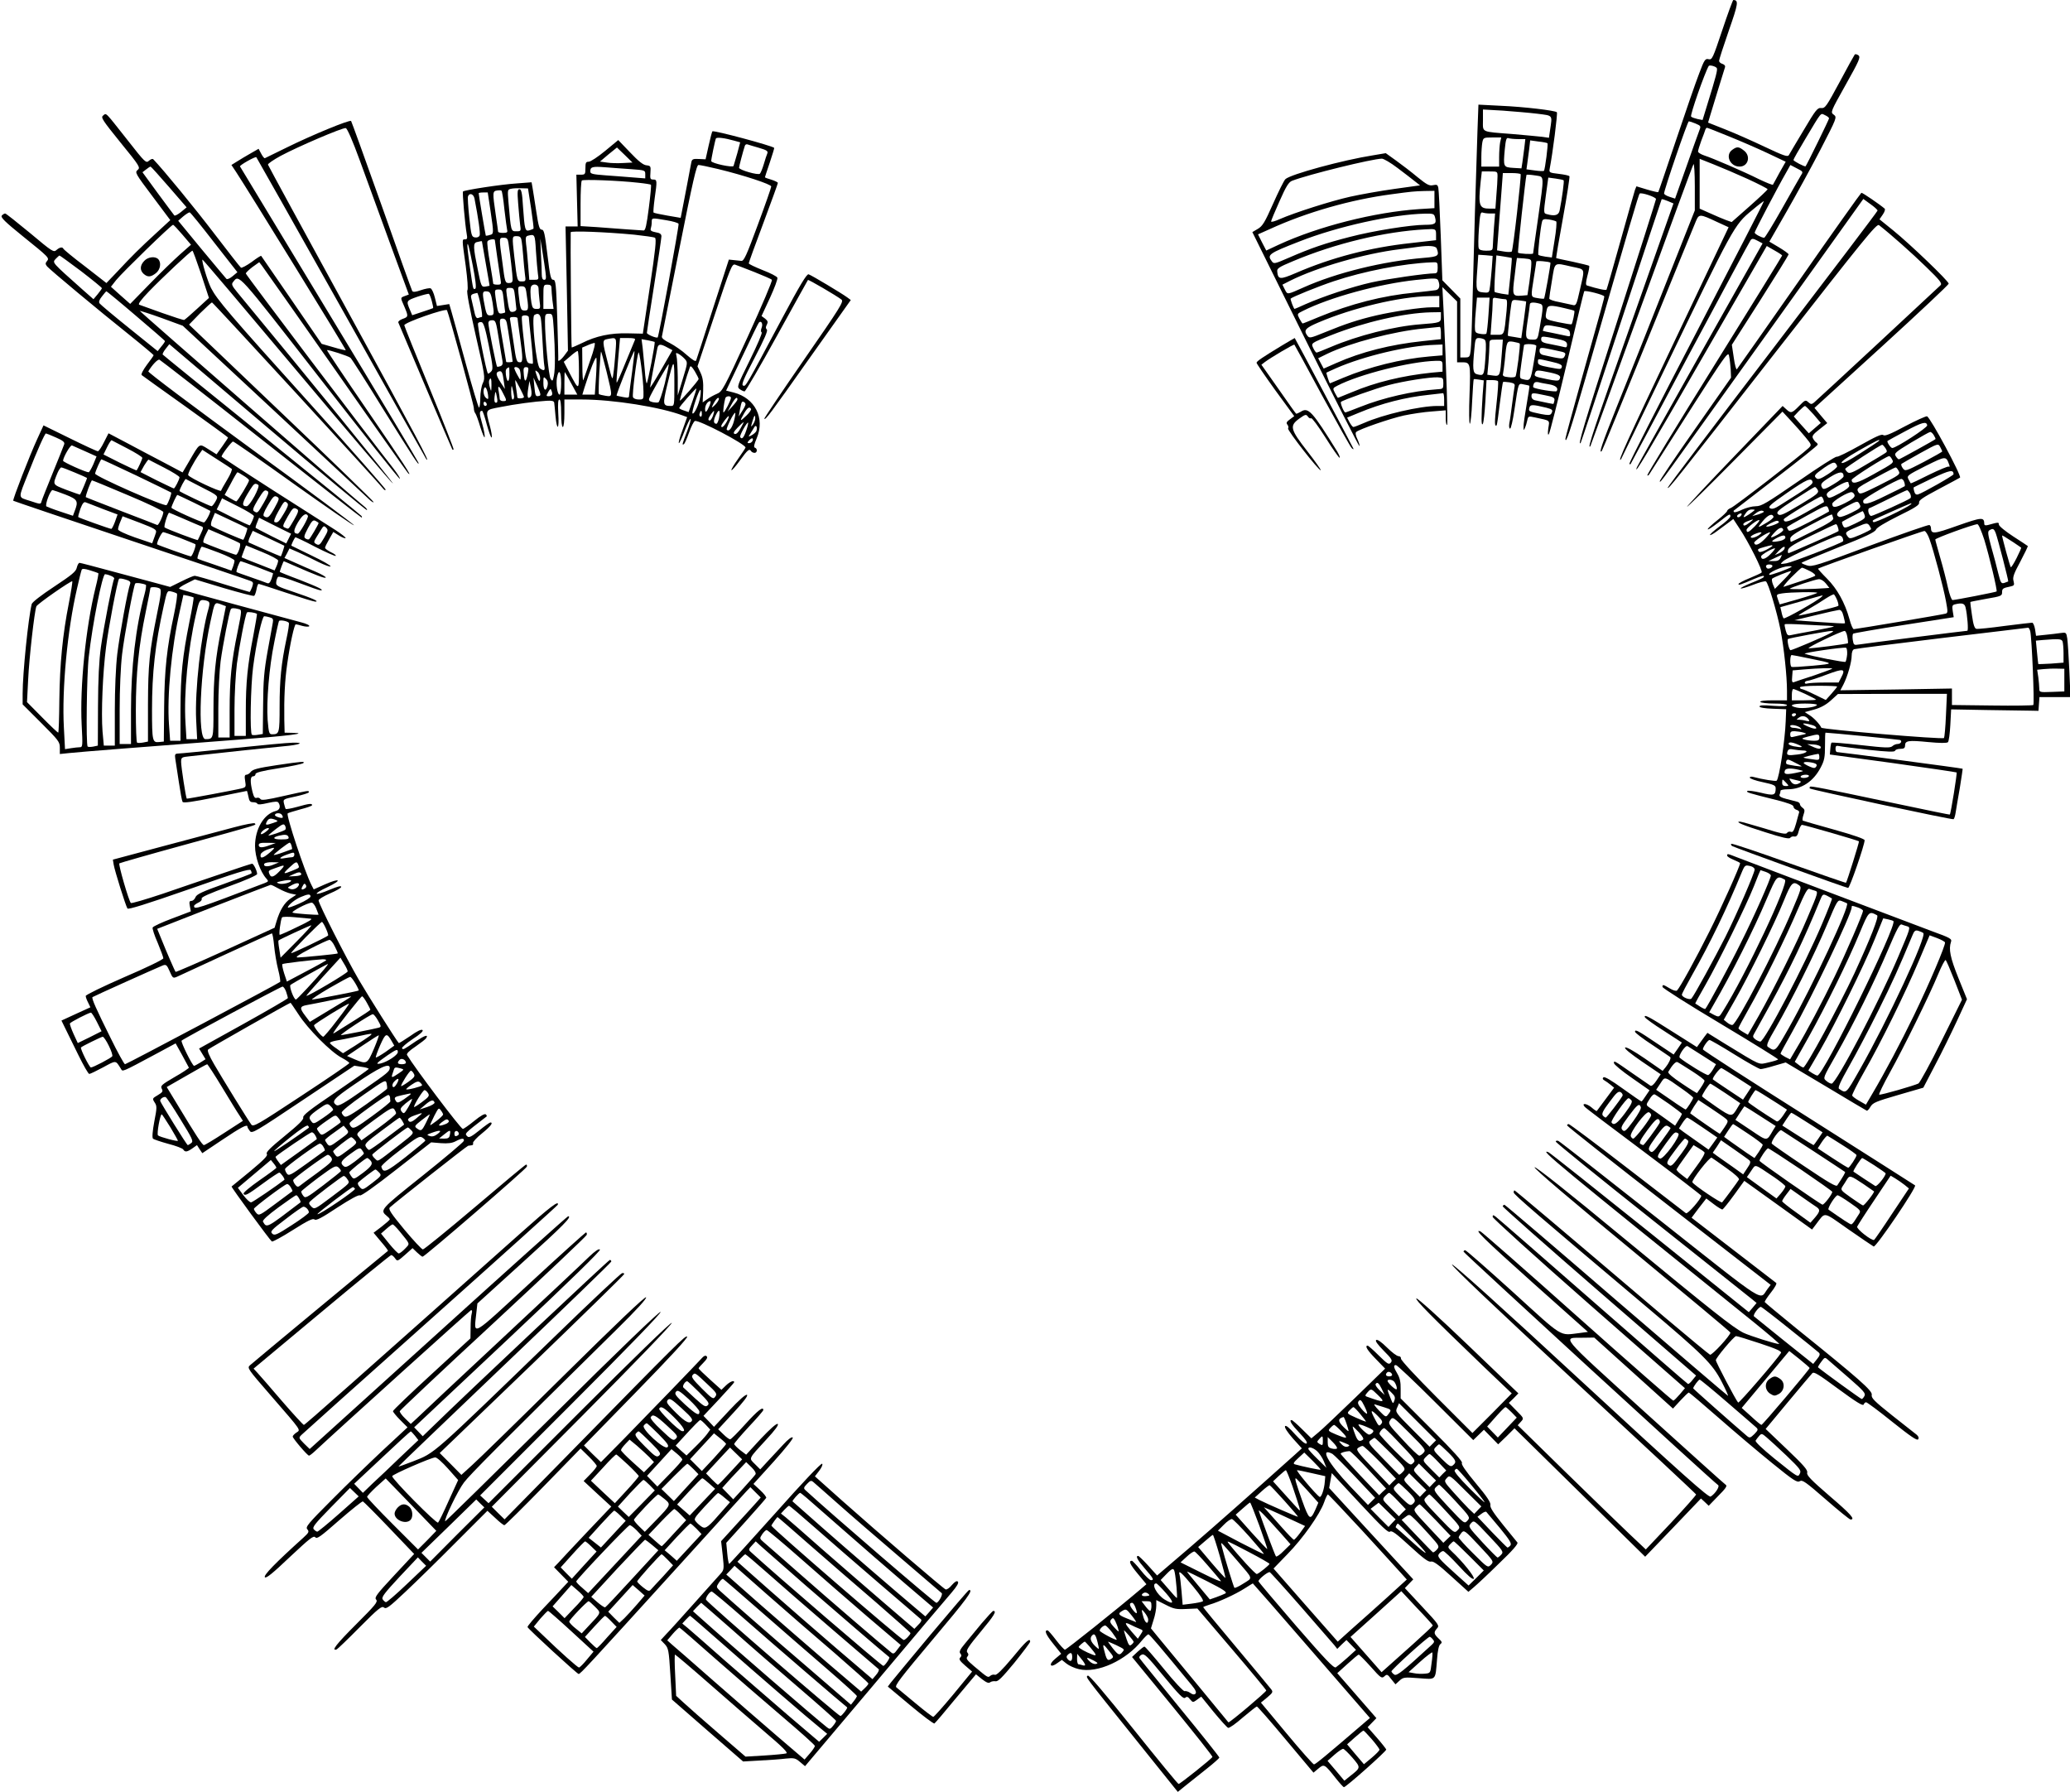
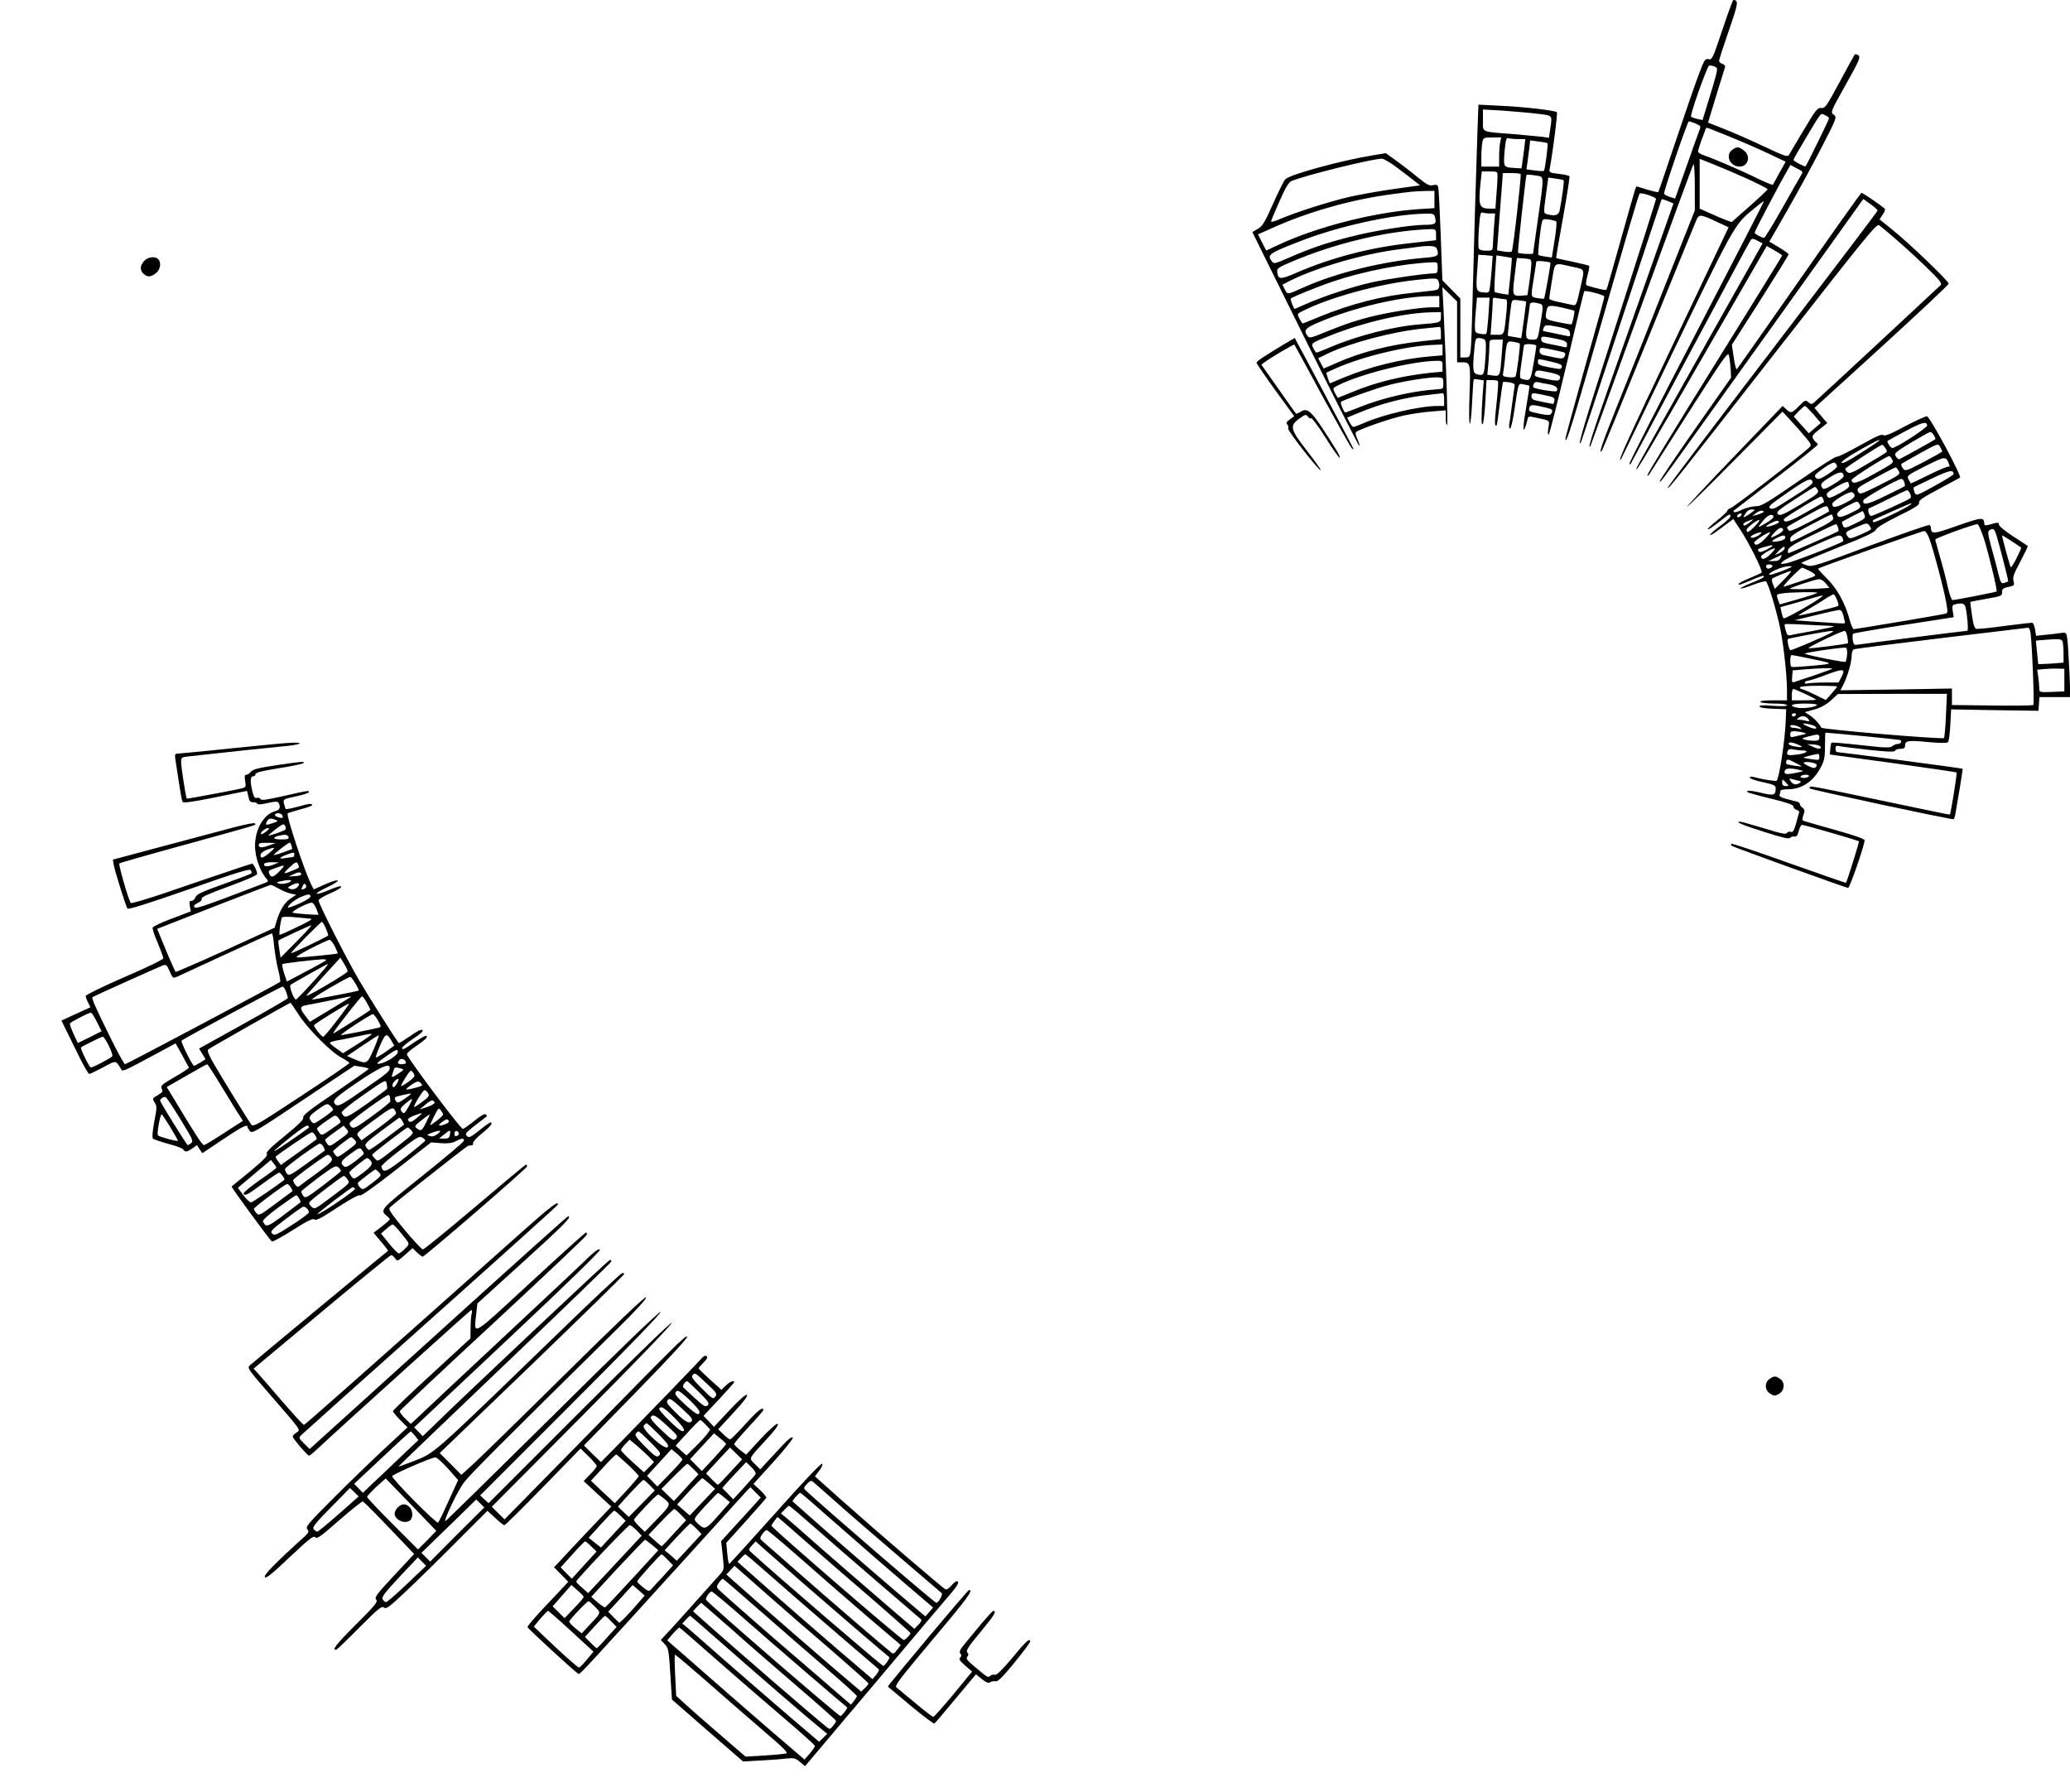
<svg xmlns="http://www.w3.org/2000/svg" version="1.0" width="1280pt" height="1108pt" viewBox="0 0 1280 1108" preserveAspectRatio="xMidYMid meet">
  <g transform="translate(0,1108) scale(0.1,-0.1)" fill="#000000" stroke="none">
    <path d="M10650 10894 c-59 -176 -63 -185 -85 -180 -20 5 -26 -2 -58 -88 -20 -51 -84 -236 -143 -412 -59 -175 -108 -320 -110 -322 -1 -2 -32 5 -69 16 l-66 20 -9 -22 c-4 -13 -45 -155 -90 -317 -45 -162 -84 -297 -86 -300 -3 -6 -58 6 -121 26 -8 3 -8 18 3 60 9 32 13 59 11 61 -2 3 -49 14 -103 26 -54 11 -100 21 -101 22 -2 1 17 114 42 250 25 137 42 252 40 256 -3 5 -32 11 -66 15 -59 7 -61 8 -56 34 18 92 50 342 44 347 -11 11 -206 34 -348 40 l-137 7 -6 -164 c-8 -224 -24 -772 -31 -1069 -3 -135 -8 -264 -11 -287 -5 -40 -8 -43 -35 -43 l-29 0 0 182 0 182 -56 57 -55 56 -10 274 c-6 151 -12 284 -15 297 -4 20 -9 22 -33 17 -23 -5 -38 3 -96 50 -37 31 -97 77 -132 102 l-64 46 -77 -13 c-186 -29 -514 -118 -544 -148 -9 -9 -43 -78 -76 -152 -51 -115 -65 -138 -94 -155 l-34 -20 328 -664 c181 -365 331 -661 334 -659 3 3 -3 22 -12 42 -11 22 -14 40 -8 45 18 17 209 83 295 102 48 10 126 22 173 25 l86 7 0 -47 c0 -26 3 -45 8 -43 6 5 -3 318 -22 717 l-7 135 46 -45 45 -44 0 -188 0 -188 28 0 c55 0 56 -2 49 -199 -4 -100 -3 -181 2 -181 4 0 11 62 14 137 4 75 8 137 10 138 1 2 16 1 32 -2 l30 -5 -7 -91 c-9 -137 -9 -194 1 -178 5 8 12 72 16 142 l7 129 34 0 c18 0 35 -3 37 -7 3 -5 -1 -66 -9 -137 -13 -117 -13 -148 1 -135 2 3 11 63 19 133 9 71 18 131 20 134 3 2 21 1 41 -2 30 -6 34 -10 30 -29 -2 -12 -9 -60 -15 -107 -6 -47 -13 -100 -17 -117 -3 -19 -1 -33 5 -33 5 0 17 51 26 113 27 179 23 167 59 160 18 -3 33 -7 34 -8 2 0 -6 -53 -17 -116 -11 -63 -20 -125 -19 -139 0 -23 1 -23 9 -5 5 11 11 32 14 46 6 26 7 27 48 18 98 -21 90 -15 82 -67 -4 -31 -3 -44 3 -37 6 6 56 206 113 445 56 239 104 437 106 439 7 8 124 -22 124 -32 0 -12 -8 -41 -141 -514 -54 -194 -99 -358 -99 -365 0 -41 30 48 125 377 277 961 327 1131 334 1138 9 9 101 -21 101 -34 0 -5 -108 -345 -240 -755 -209 -650 -246 -774 -226 -753 2 2 115 342 251 754 136 413 249 751 250 753 2 2 19 -3 38 -11 l35 -15 -264 -748 c-226 -639 -273 -779 -250 -753 1 2 144 393 316 869 173 476 317 869 322 875 4 5 8 -57 8 -138 l0 -148 -189 -477 c-104 -262 -236 -596 -295 -741 -92 -230 -112 -291 -91 -269 3 2 131 315 285 694 154 379 288 706 297 727 19 45 24 45 132 -6 l70 -32 -339 -714 c-287 -603 -355 -752 -326 -720 2 2 119 245 261 539 435 902 438 909 549 1000 39 33 72 58 73 56 2 -2 -186 -366 -417 -811 -232 -444 -418 -810 -415 -813 3 -3 6 -3 8 -1 2 2 167 312 367 688 201 375 369 689 375 696 8 11 16 11 42 -3 l32 -17 -386 -685 c-212 -377 -388 -691 -391 -699 -24 -63 66 88 408 683 l395 685 47 -27 c27 -15 48 -29 48 -32 0 -3 -189 -309 -420 -680 -231 -370 -417 -676 -414 -679 3 -3 8 0 12 6 488 767 487 766 494 731 4 -18 8 -55 10 -83 l2 -50 -223 -318 c-123 -175 -221 -321 -218 -323 7 -7 -26 -51 671 923 l588 823 44 -32 c24 -17 44 -35 44 -40 0 -5 -293 -391 -651 -859 -358 -468 -649 -852 -647 -855 7 -7 24 14 668 839 547 700 624 796 639 785 73 -57 205 -174 291 -258 88 -85 101 -103 89 -114 -8 -7 -183 -170 -389 -362 -207 -192 -383 -355 -393 -363 -15 -12 -20 -11 -35 2 -17 16 -21 14 -57 -23 -45 -46 -51 -47 -80 -20 l-22 20 -294 -306 c-162 -168 -295 -311 -297 -317 -2 -7 130 123 293 288 l297 300 51 -55 c29 -31 70 -77 91 -103 39 -47 39 -48 20 -67 -44 -42 -458 -362 -480 -370 -13 -5 -24 -14 -24 -19 0 -5 -27 -31 -60 -57 -33 -26 -60 -51 -60 -56 0 -6 29 13 65 41 70 55 75 58 75 38 0 -7 -29 -35 -66 -61 -36 -27 -63 -51 -60 -54 3 -2 22 8 43 24 21 15 52 38 69 51 l32 24 38 -58 c56 -83 147 -265 137 -273 -4 -4 -38 -20 -75 -35 -38 -15 -68 -32 -68 -36 0 -9 14 -4 93 30 52 22 71 26 63 13 -3 -5 -37 -21 -76 -36 -39 -16 -69 -31 -66 -34 3 -3 37 7 76 22 38 15 74 25 80 21 14 -9 67 -185 90 -300 21 -108 40 -285 40 -377 l0 -58 -86 0 c-54 0 -83 -4 -79 -10 3 -5 42 -10 86 -10 46 0 79 -4 79 -10 0 -7 -30 -8 -85 -4 -59 5 -85 4 -85 -4 0 -7 31 -12 83 -14 l82 -3 -3 -75 c-4 -114 -40 -352 -56 -367 -5 -5 -87 8 -143 23 -14 4 -23 2 -23 -4 0 -6 36 -19 80 -28 69 -15 80 -20 80 -38 0 -44 -11 -47 -93 -27 -43 10 -80 15 -83 10 -5 -8 6 -12 179 -55 75 -19 107 -31 107 -41 0 -8 9 -17 19 -20 11 -3 18 -10 16 -16 -2 -7 -11 -38 -19 -69 -13 -45 -20 -56 -32 -51 -9 3 -20 0 -24 -7 -6 -10 -38 -4 -143 29 -74 22 -141 41 -148 41 -34 0 18 -22 155 -65 109 -35 150 -44 156 -35 4 6 15 10 25 8 14 -2 21 6 28 35 5 20 14 37 20 37 14 0 347 -96 352 -102 3 -3 -74 -249 -80 -256 -1 -2 -160 53 -351 121 -192 69 -353 123 -358 120 -5 -3 -2 -9 5 -14 23 -12 705 -259 717 -259 10 0 102 266 102 295 0 8 -69 32 -187 65 -104 29 -191 54 -195 56 -4 3 -2 19 4 36 9 26 8 33 -5 43 -10 7 -17 17 -17 23 0 6 -8 13 -17 15 -10 3 -40 10 -66 17 -35 9 -47 17 -43 27 4 8 6 19 6 24 0 5 20 9 45 9 85 0 158 48 203 134 23 43 27 64 27 134 0 45 1 82 3 82 24 0 451 -42 460 -45 17 -6 6 -25 -15 -25 -9 0 -24 -6 -32 -14 -14 -11 -43 -10 -194 7 -98 11 -180 18 -182 15 -2 -2 -6 -19 -7 -38 l-3 -35 390 -53 c215 -30 392 -56 394 -58 4 -4 -36 -255 -42 -260 -2 -2 -98 18 -417 85 -354 75 -442 92 -447 87 -4 -3 -4 -8 -2 -11 9 -8 880 -195 889 -190 4 2 10 21 13 42 3 21 15 90 26 153 10 63 18 116 17 117 -2 3 -760 103 -776 103 -6 0 -10 9 -10 21 0 17 5 20 23 16 12 -3 94 -13 181 -23 119 -13 161 -14 164 -6 2 7 17 12 33 12 22 0 29 5 29 20 0 31 20 34 143 22 73 -7 115 -7 122 -1 6 5 12 53 15 107 l5 96 220 -4 c121 -2 243 -4 270 -4 l50 -1 3 43 3 42 96 0 96 0 -7 163 c-4 89 -10 179 -13 200 -6 37 -7 38 -42 33 -20 -3 -62 -8 -93 -11 l-58 -6 -6 40 c-4 23 -12 41 -18 41 -6 0 -83 -9 -170 -20 -87 -12 -166 -20 -175 -18 -11 2 -19 25 -27 83 -7 44 -11 81 -10 83 2 2 47 10 100 20 89 15 96 18 96 39 0 24 4 27 52 37 23 5 25 9 19 33 -7 23 1 45 42 121 27 51 48 95 46 96 -2 2 -43 29 -91 60 -49 32 -88 64 -88 73 0 15 -2 15 -67 -3 -16 -4 -23 -2 -23 7 -1 43 -14 42 -165 -11 -149 -53 -164 -54 -165 -13 0 6 -4 14 -9 17 -5 3 -169 -54 -366 -127 -329 -123 -359 -133 -391 -123 -19 6 -34 13 -34 16 0 3 102 45 226 95 168 66 228 95 234 110 5 13 55 43 139 85 105 51 131 69 128 82 -4 14 23 32 121 84 70 37 129 69 132 71 11 10 -183 371 -204 379 -6 2 -67 -25 -135 -61 -91 -49 -126 -63 -136 -55 -9 8 -46 -9 -144 -64 -73 -41 -138 -73 -144 -70 -7 2 -113 -65 -236 -151 -199 -137 -229 -155 -264 -155 -23 0 -60 -10 -84 -21 -24 -12 -47 -19 -50 -15 -4 3 -4 8 -2 9 2 2 120 93 262 202 141 108 257 201 257 206 0 4 -4 11 -10 14 -5 3 -14 14 -19 24 -8 14 -1 25 39 56 l49 39 -40 47 -39 47 415 378 c228 208 415 384 415 390 0 16 -239 245 -344 330 l-84 68 20 29 c11 16 17 32 12 37 -29 25 -138 100 -144 98 -4 -2 -178 -246 -385 -543 -208 -297 -381 -544 -385 -548 -4 -5 -13 27 -19 71 l-12 80 176 276 c96 151 175 279 175 283 0 5 -27 24 -60 44 l-59 35 106 185 c58 101 153 274 210 384 102 198 103 200 82 216 -21 15 -20 17 74 185 84 150 93 170 79 182 -9 6 -19 9 -23 5 -4 -5 -46 -81 -94 -171 -81 -150 -89 -162 -113 -160 -23 3 -34 -10 -109 -137 -46 -77 -88 -147 -92 -155 -8 -11 -34 -2 -148 52 -76 36 -186 85 -245 108 l-106 42 14 47 c18 61 83 271 90 293 4 10 -1 18 -15 23 -12 3 -21 12 -21 19 0 7 27 91 60 186 59 169 62 189 28 190 -3 0 -34 -84 -68 -186z m-34 -235 c6 -10 -6 -55 -58 -223 l-30 -98 -31 6 c-17 4 -35 10 -40 15 -8 8 86 275 109 313 5 8 43 -2 50 -13z m-1111 -282 c100 -13 94 -5 80 -101 l-7 -48 -41 6 c-23 3 -105 10 -182 17 -202 16 -185 8 -185 86 l0 66 123 -7 c67 -5 163 -13 212 -19z m1805 -29 c0 -7 -137 -287 -145 -296 -5 -5 -75 32 -75 39 0 5 32 61 71 126 107 179 95 164 124 151 14 -6 25 -15 25 -20z m-825 -32 c34 -15 34 -15 21 -48 -7 -18 -43 -119 -80 -224 l-68 -192 -34 11 c-19 6 -34 15 -34 21 0 22 145 446 153 446 4 0 23 -6 42 -14z m203 -78 c70 -28 178 -75 240 -104 l114 -54 -38 -67 c-20 -38 -39 -71 -41 -75 -2 -3 -40 12 -86 34 -96 48 -286 130 -339 147 -21 7 -38 18 -38 24 0 7 9 37 20 67 12 30 23 61 25 68 2 6 7 12 10 12 3 0 63 -23 133 -52z m-1412 -39 c-3 -17 -6 -58 -6 -90 l0 -59 -55 0 -55 0 0 59 c0 32 3 73 6 90 6 30 8 31 62 31 l55 0 -7 -31z m111 21 l45 0 -6 -52 c-4 -29 -9 -70 -12 -91 l-6 -38 -51 3 c-61 4 -62 6 -52 115 6 60 10 73 22 69 8 -3 35 -6 60 -6z m182 -26 c5 -5 -15 -163 -22 -170 -2 -3 -28 -2 -56 2 l-52 7 5 36 c3 20 8 60 12 90 l6 53 51 -7 c29 -3 54 -8 56 -11z m-928 -152 c42 -31 90 -69 108 -83 l32 -25 -158 -22 c-87 -12 -210 -34 -273 -48 -121 -27 -346 -99 -437 -139 -29 -13 -53 -20 -53 -14 0 5 23 61 52 125 40 91 57 118 77 126 101 39 495 136 556 137 11 0 54 -25 96 -57z m2167 -69 c67 -31 122 -59 122 -63 0 -4 -50 -51 -111 -105 l-111 -98 -34 12 c-19 7 -64 26 -99 42 l-65 29 0 154 0 154 88 -35 c48 -19 142 -59 210 -90z m329 24 c-7 -12 -60 -104 -116 -204 -57 -101 -107 -183 -112 -183 -16 0 -59 23 -59 32 0 8 141 278 197 375 l24 43 40 -21 c38 -19 40 -21 26 -42z m-1877 -9 c0 -18 -3 -70 -7 -115 l-6 -83 -33 0 c-68 0 -74 16 -58 169 l7 61 48 0 c49 0 49 0 49 -32z m143 15 c5 -12 -47 -471 -55 -478 -4 -4 -26 -4 -49 0 l-42 7 7 92 c3 50 12 157 18 239 l11 147 53 0 c29 0 55 -3 57 -7z m100 -9 c46 -8 46 4 7 -269 -17 -115 -30 -211 -30 -212 0 -7 -89 -2 -93 5 -4 5 47 467 52 480 2 4 23 2 64 -4z m166 -29 c4 -5 -9 -106 -25 -187 -6 -29 -30 -36 -79 -22 -20 5 -21 7 -6 116 l15 110 45 -6 c24 -3 47 -8 50 -11z m-799 -118 l0 -54 -97 -6 c-274 -19 -619 -106 -866 -220 l-77 -36 -26 50 -25 50 74 33 c227 104 501 182 752 215 126 17 136 18 203 20 l62 1 0 -53z m343 -87 l32 0 -7 -87 c-3 -49 -7 -100 -7 -115 -1 -26 -4 -28 -41 -28 -27 0 -43 5 -46 15 -4 9 -3 63 1 121 6 87 10 104 22 100 8 -3 29 -6 46 -6z m-339 -25 c10 -38 0 -45 -62 -45 -88 0 -321 -37 -466 -75 -149 -38 -240 -69 -375 -128 -90 -39 -94 -40 -107 -22 -30 40 -19 48 171 122 239 94 577 168 776 172 53 1 57 -1 63 -24z m749 -24 c4 -4 0 -56 -10 -115 l-17 -108 -39 5 c-21 3 -41 8 -44 11 -6 5 13 173 23 208 4 13 13 15 42 11 20 -3 40 -9 45 -12z m-743 -84 l0 -32 -157 -18 c-252 -27 -491 -90 -710 -185 -98 -42 -110 -41 -115 8 -3 20 8 28 97 65 261 110 568 184 820 197 64 4 65 3 65 -35z m4 -83 c17 -45 10 -51 -76 -58 -256 -21 -544 -92 -747 -183 -104 -46 -99 -46 -116 -13 l-15 30 47 24 c168 84 463 169 678 195 50 6 101 13 115 15 66 9 108 6 114 -10z m341 -118 c-3 -39 -8 -90 -11 -114 -5 -43 -6 -43 -42 -40 -45 4 -47 13 -37 143 l6 90 45 -3 44 -4 -5 -72z m123 59 c2 -1 -3 -53 -9 -115 l-12 -112 -41 6 c-22 4 -42 9 -44 11 -2 2 -1 53 3 115 l8 111 46 -7 c25 -4 47 -8 49 -9z m121 -39 c0 -17 -6 -67 -12 -111 l-12 -80 -35 -3 c-58 -4 -60 0 -44 123 7 61 13 110 14 110 0 0 20 -1 45 -3 43 -4 45 -5 44 -36z m118 10 c4 -3 -35 -217 -39 -222 -2 -2 -21 -1 -41 3 -43 7 -42 3 -22 128 8 50 15 94 15 98 0 7 79 0 87 -7z m-697 -31 c0 -27 -4 -35 -18 -35 -55 0 -292 -34 -391 -56 -121 -27 -300 -87 -409 -135 -35 -16 -65 -29 -67 -29 -5 0 -28 61 -24 64 13 11 170 75 266 107 185 62 430 110 606 117 36 2 37 1 37 -33z m830 6 c86 -19 81 -4 48 -149 -19 -86 -23 -93 -42 -88 -12 3 -49 11 -83 18 -35 6 -63 16 -63 22 0 6 7 57 17 114 19 115 9 109 123 83z m-826 -87 c12 -32 6 -54 -16 -58 -13 -2 -71 -9 -129 -15 -201 -19 -397 -70 -594 -151 -52 -22 -97 -40 -100 -40 -2 0 -11 13 -20 30 -15 29 -15 30 22 48 167 84 472 167 698 191 123 13 132 12 139 -5z m6 -129 l0 -35 -47 0 c-66 0 -238 -26 -342 -50 -112 -26 -193 -53 -315 -103 -96 -39 -99 -40 -113 -21 -23 32 -11 46 69 80 213 91 503 160 686 163 l62 1 0 -35z m304 -82 c-4 -60 -10 -111 -13 -116 -4 -4 -22 -4 -39 -1 -30 6 -32 9 -32 48 0 22 3 71 7 109 l6 67 39 0 39 0 -7 -107z m104 97 c12 0 13 -12 8 -72 -15 -151 -13 -148 -59 -148 l-40 0 6 83 c4 45 7 97 7 116 0 32 1 33 31 27 17 -3 38 -6 47 -6z m129 -14 c1 -1 -6 -52 -14 -114 l-16 -113 -41 7 c-23 3 -42 7 -42 8 -2 2 15 159 21 193 5 30 7 31 48 26 23 -3 43 -6 44 -7z m82 -13 c26 -7 26 -12 0 -160 -10 -59 -13 -63 -38 -63 -49 0 -51 7 -36 110 8 52 15 101 15 108 0 13 22 15 59 5z m154 -28 c33 -7 61 -15 62 -17 4 -4 -11 -77 -17 -83 -2 -2 -39 4 -83 13 -85 19 -83 16 -70 80 6 26 24 27 108 7z m-763 -55 c0 -34 -4 -36 -125 -45 -164 -12 -391 -70 -555 -140 -45 -19 -85 -35 -89 -35 -4 0 -13 12 -20 27 -15 32 -17 31 114 82 203 80 447 136 613 140 l62 1 0 -30z m735 -63 c51 -11 61 -16 63 -36 3 -20 0 -23 -20 -18 -12 3 -51 11 -85 18 -35 6 -63 13 -63 14 0 2 3 10 6 19 7 19 19 19 99 3z m-735 -35 l0 -39 -112 -12 c-200 -21 -381 -67 -536 -136 l-77 -34 -17 32 -17 32 57 28 c140 67 412 139 597 156 50 5 93 9 98 10 4 0 7 -16 7 -37z m743 -43 c27 -7 37 -15 37 -30 0 -15 -5 -19 -17 -15 -10 3 -46 10 -80 17 -52 9 -63 15 -63 31 0 18 5 19 43 13 23 -4 59 -11 80 -16z m-474 2 c10 -7 12 -30 6 -115 -8 -109 -9 -111 -52 -100 -26 7 -28 32 -16 157 5 60 8 67 27 67 12 0 27 -4 35 -9z m107 -93 c-10 -134 -10 -135 -53 -130 l-36 5 7 75 c3 41 6 90 6 109 0 32 1 33 41 33 l42 0 -7 -92z m111 68 c6 -5 -18 -192 -26 -204 -3 -5 -23 -7 -44 -4 -29 3 -37 8 -33 21 2 9 7 45 11 81 11 121 12 123 52 117 20 -4 38 -8 40 -11z m103 -15 c0 -3 -7 -52 -17 -108 -18 -107 -20 -110 -68 -97 -20 5 -20 7 -7 102 7 53 15 102 16 108 4 11 76 7 76 -5z m-580 -25 l0 -33 -82 -7 c-174 -15 -370 -64 -530 -131 -45 -19 -83 -35 -84 -35 -4 0 -24 63 -22 66 2 1 29 14 61 28 169 74 440 139 610 144 l47 2 0 -34z m670 4 c25 -6 55 -12 68 -15 24 -6 26 -12 14 -33 -9 -13 -22 -11 -129 13 -15 3 -23 13 -23 25 0 23 7 23 70 10z m1 -76 c51 -11 69 -20 67 -30 -4 -19 -5 -19 -83 -4 -53 10 -65 16 -65 31 0 23 -5 23 81 3z m-671 -28 l0 -34 -67 -6 c-182 -19 -347 -59 -494 -121 -46 -19 -85 -35 -86 -35 -1 0 -9 13 -18 30 -15 29 -15 30 16 46 136 70 449 149 607 153 41 1 42 0 42 -33z m664 -39 c60 -13 72 -22 58 -44 -5 -9 -24 -8 -77 3 -78 16 -80 17 -72 39 7 18 14 18 91 2z m-659 -67 c0 -34 -1 -35 -40 -37 -148 -10 -332 -52 -472 -108 -48 -19 -90 -35 -94 -35 -9 0 -33 59 -27 65 11 11 219 85 294 104 95 25 255 50 304 48 33 -2 35 -4 35 -37z m653 -6 c42 -7 60 -23 48 -42 -5 -8 -134 13 -144 23 -3 2 -2 12 2 21 4 11 13 14 29 11 12 -4 42 -9 65 -13z m-648 -94 l0 -40 -42 0 c-108 0 -336 -53 -453 -105 -32 -14 -61 -25 -66 -25 -5 0 -15 13 -24 29 l-15 29 73 30 c139 58 287 96 433 111 43 5 82 9 87 10 4 0 7 -17 7 -39z m625 26 c51 -10 59 -15 57 -32 -2 -10 -5 -20 -6 -21 -1 -2 -49 8 -113 22 -15 3 -23 13 -23 25 0 23 5 23 85 6z m8 -77 c38 -10 42 -15 29 -37 -7 -10 -20 -10 -63 -2 -77 16 -78 17 -72 39 5 21 19 21 106 0z m1651 -41 l45 -53 -37 -32 -37 -32 -47 52 -46 52 31 33 c17 17 34 32 38 32 4 0 28 -24 53 -52z m703 -68 c2 -14 -192 -140 -216 -140 -10 0 -36 39 -29 44 2 2 50 28 108 59 106 57 133 64 137 37z m41 -61 c7 -12 12 -22 10 -24 -9 -8 -221 -125 -226 -125 -4 0 -13 9 -19 19 -12 18 -4 25 95 85 59 35 112 65 117 65 6 1 16 -8 23 -20z m-343 -38 c-6 -5 -57 -39 -114 -75 -65 -42 -107 -64 -113 -58 -6 6 32 34 104 75 105 60 146 80 123 58z m395 -62 c0 -3 -52 -32 -114 -65 -112 -58 -115 -59 -130 -39 -8 11 -12 23 -8 27 4 3 56 33 117 67 109 60 110 60 122 38 7 -12 12 -25 13 -28z m-351 20 c11 -18 11 -23 -1 -30 -7 -5 -59 -37 -116 -70 -84 -51 -105 -59 -117 -49 -8 7 -15 16 -15 21 0 7 217 149 229 149 4 0 12 -10 20 -21z m40 -68 c13 -23 14 -22 -117 -95 -98 -55 -132 -63 -132 -33 0 11 213 146 232 147 4 0 12 -9 17 -19z m354 -34 c4 -10 3 -16 -3 -12 -5 3 -59 -20 -121 -50 -61 -31 -112 -55 -114 -53 -1 2 -8 13 -14 25 -11 22 -6 25 106 82 126 62 126 63 146 8z m-693 -11 c0 -6 -26 -28 -57 -48 -43 -28 -60 -34 -70 -26 -19 16 -15 22 47 66 39 27 59 36 68 29 6 -5 12 -15 12 -21z m379 -25 c14 -24 11 -26 -126 -95 -107 -53 -113 -55 -123 -36 -9 16 -4 22 32 44 77 44 193 106 200 106 4 0 12 -9 17 -19z m341 -23 c0 -8 -194 -118 -220 -125 -12 -3 -19 3 -23 18 -4 13 -5 24 -3 26 1 1 54 27 117 57 107 50 128 54 129 24z m-680 -13 c0 -7 -28 -29 -62 -49 -47 -29 -63 -34 -69 -24 -16 24 -9 33 49 69 56 35 82 37 82 4z m-192 -35 c2 -14 -19 -29 -200 -143 -34 -22 -51 -27 -63 -19 -15 8 4 24 106 95 121 84 151 97 157 67z m567 -1 c4 -11 5 -22 3 -25 -2 -2 -55 -29 -118 -59 -110 -55 -145 -62 -138 -29 3 14 206 129 235 133 6 0 15 -8 18 -20z m-345 -3 c0 -2 2 -10 5 -18 3 -8 -18 -26 -60 -48 -56 -30 -67 -33 -75 -20 -11 18 -5 25 57 61 44 26 73 36 73 25z m-190 -45 c9 -18 -2 -27 -110 -92 -106 -63 -123 -70 -136 -58 -12 13 0 24 103 91 65 42 121 77 125 77 4 1 12 -8 18 -18z m571 -22 c6 -12 7 -25 2 -29 -10 -11 -230 -110 -242 -110 -15 0 -26 43 -12 48 7 2 60 28 119 57 59 30 110 54 114 54 4 1 12 -8 19 -20z m-343 -11 c2 -12 -14 -26 -58 -48 -60 -30 -80 -32 -80 -5 0 16 99 75 120 72 8 -1 16 -10 18 -19z m-194 -24 c4 -9 5 -18 4 -19 -2 -1 -52 -30 -112 -64 -101 -57 -136 -68 -136 -42 0 9 217 141 231 141 4 0 10 -7 13 -16z m226 -34 c9 -17 4 -23 -51 -50 -34 -17 -67 -29 -75 -26 -29 11 -12 37 44 65 69 36 69 36 82 11z m315 1 c-27 -23 -226 -118 -231 -109 -8 12 -18 6 116 66 122 54 129 57 115 43z m-506 -44 c-2 -2 -58 -32 -123 -66 -91 -47 -121 -59 -127 -49 -5 7 -9 15 -9 18 0 3 55 35 123 72 115 64 123 66 131 48 5 -11 7 -22 5 -23z m-474 -3 c-11 -9 -28 -20 -39 -26 -14 -8 -17 -7 -11 4 18 29 28 38 49 38 21 -1 21 -1 1 -16z m64 -4 c-8 -4 -25 -11 -39 -14 l-25 -7 24 19 c14 11 31 17 39 14 12 -4 12 -6 1 -12z m630 -12 c8 -21 3 -26 -57 -55 -64 -30 -67 -31 -76 -12 -5 10 -7 21 -5 23 4 4 122 65 127 66 1 0 7 -10 11 -22z m-767 -10 c-6 -6 -15 -8 -19 -4 -4 4 -1 11 7 16 19 12 27 3 12 -12z m205 -3 c1 -5 -16 -21 -40 -35 -62 -37 -64 -37 -26 9 32 38 58 49 66 26z m363 11 c0 -2 3 -11 6 -20 4 -11 -26 -31 -125 -80 -72 -37 -133 -66 -136 -66 -3 0 -5 9 -5 19 0 15 30 36 123 84 119 63 137 71 137 63z m-510 -46 c-27 -21 -40 -25 -40 -11 0 5 12 14 28 19 39 15 40 14 12 -8z m30 -25 c-36 -37 -50 -43 -50 -21 0 13 71 67 79 60 3 -3 -11 -20 -29 -39z m150 27 c0 -9 -71 -34 -78 -27 -5 5 50 34 66 35 6 0 12 -4 12 -8z m570 -43 c0 -4 -30 -19 -66 -35 -64 -27 -67 -27 -80 -9 -17 23 -14 27 61 58 55 24 61 24 73 10 6 -9 12 -20 12 -24z m-205 10 c4 -11 5 -22 3 -23 -8 -7 -301 -136 -308 -136 -5 0 -6 10 -3 21 5 16 44 40 147 89 78 38 144 69 148 69 4 1 10 -8 13 -20z m905 -76 c31 -102 82 -314 76 -320 -4 -4 -255 -53 -272 -53 -7 0 -19 34 -29 78 -9 42 -30 124 -47 182 -16 58 -31 109 -31 114 -2 8 232 93 260 95 7 1 25 -41 43 -96z m-1243 61 c1 -5 -15 -19 -37 -31 -47 -25 -50 -20 -13 19 26 27 44 32 50 12z m1314 -21 c13 -35 80 -295 77 -298 -2 -1 -13 -5 -24 -9 -19 -6 -23 0 -38 61 -9 38 -28 110 -43 162 -21 78 -23 95 -12 102 22 14 29 11 40 -18z m-410 -36 c26 -71 87 -301 102 -384 12 -65 12 -73 -2 -77 -19 -6 -555 -96 -568 -96 -6 0 -18 28 -27 63 -28 101 -76 187 -139 250 -32 32 -57 60 -55 61 13 10 646 234 658 233 8 -1 22 -24 31 -50z m-1058 22 c-18 -11 -38 -17 -44 -13 -8 4 -1 11 17 20 46 20 62 16 27 -7z m42 -19 c-37 -38 -63 -48 -68 -26 -2 10 79 64 98 65 5 1 -9 -17 -30 -39z m125 6 c0 -7 -14 -16 -31 -20 -55 -11 -65 -6 -29 14 42 23 60 25 60 6z m354 -2 c4 -9 5 -19 2 -21 -13 -13 -317 -131 -350 -136 -40 -6 -40 -6 -20 13 21 21 317 157 345 159 9 1 20 -6 23 -15z m1056 -27 c25 -17 46 -31 48 -33 2 -1 -11 -30 -28 -64 -17 -34 -34 -60 -36 -57 -5 4 -53 181 -54 195 0 4 15 -5 70 -41z m-1490 -22 c0 -2 -18 -14 -39 -25 -26 -13 -42 -16 -46 -9 -9 13 -7 15 35 27 43 12 50 13 50 7z m74 -19 c-3 -7 -17 -19 -32 -26 l-27 -12 24 26 c27 28 43 34 35 12z m-86 -32 c-32 -33 -58 -39 -58 -14 0 10 67 49 85 50 5 0 -7 -16 -27 -36z m62 -24 c-7 -14 -20 -20 -43 -19 l-32 0 40 19 c22 10 41 19 43 19 1 1 -2 -8 -8 -19z m-50 -49 c0 -11 -26 -22 -34 -14 -12 12 -5 23 14 23 11 0 20 -4 20 -9z m119 -5 c-11 -11 -133 -55 -138 -50 -12 12 78 52 118 53 13 1 22 -1 20 -3z m113 -27 c22 -11 36 -24 32 -29 -5 -4 -47 -20 -94 -35 -47 -15 -92 -30 -100 -33 -8 -3 12 23 45 57 33 33 63 61 68 61 4 0 26 -9 49 -21z m-162 -54 l-55 -56 -12 28 c-6 15 -8 31 -5 35 8 8 103 47 117 47 5 1 -15 -24 -45 -54z m260 -22 l22 -28 -28 -2 c-70 -6 -222 -8 -217 -3 9 9 158 58 180 59 12 1 31 -11 43 -26z m-53 -59 c-3 -3 -57 -21 -119 -39 l-113 -32 -11 31 c-11 31 -10 31 25 37 49 8 226 11 218 3z m123 -44 c7 -17 10 -33 7 -36 -7 -7 -241 -63 -245 -59 -2 1 25 19 60 38 35 20 83 50 107 66 25 16 48 28 52 26 3 -3 12 -18 19 -35z m-96 20 c-24 -24 -228 -140 -235 -133 -4 5 -10 22 -13 39 l-7 30 128 36 c70 20 130 37 133 37 2 1 0 -3 -6 -9z m890 -65 c11 -45 19 -145 11 -145 -12 0 -636 -79 -671 -85 -29 -5 -32 -3 -37 27 -3 18 -2 36 2 40 3 3 145 28 314 54 l308 48 -6 37 c-5 31 -3 38 12 42 44 11 61 7 67 -18z m-754 -56 c6 -23 10 -42 8 -43 -2 -2 -73 2 -158 8 l-155 11 130 31 c72 18 138 32 147 33 12 1 21 -11 28 -40z m-91 -58 c19 -1 32 -3 30 -5 -2 -2 -58 -14 -124 -26 -66 -12 -130 -24 -142 -27 -18 -4 -23 1 -31 29 -5 18 -8 35 -6 38 1 3 55 2 121 -2 65 -3 133 -7 152 -7z m1245 -33 c10 -38 27 -451 19 -457 -4 -3 -119 -5 -255 -3 l-248 3 0 51 0 51 -345 -6 -345 -5 19 36 c26 51 51 139 51 179 0 20 6 36 15 39 8 3 252 34 542 69 290 35 531 63 534 64 4 1 9 -9 13 -21z m-1238 -14 c-40 -22 -233 -104 -244 -104 -9 0 -23 61 -16 69 4 5 242 49 269 50 16 0 14 -3 -9 -15z m107 -21 c4 -20 5 -38 4 -40 -6 -5 -229 -34 -243 -31 -13 3 198 105 222 107 6 1 14 -16 17 -36z m1331 -29 c3 -9 6 -42 6 -74 l0 -57 -77 -6 c-43 -2 -79 -4 -79 -3 -1 0 -4 33 -8 73 l-7 72 43 4 c98 8 116 7 122 -9z m-1332 -80 c-2 -21 -7 -42 -10 -46 -6 -5 -212 35 -252 50 -14 5 234 42 255 37 5 -1 8 -19 7 -41z m-239 -24 c163 -33 163 -33 27 -46 -69 -6 -128 -10 -132 -7 -11 6 -10 73 1 73 5 0 52 -9 104 -20z m147 -64 c0 -2 -51 -21 -112 -42 -62 -20 -119 -39 -126 -42 -10 -3 -13 5 -10 34 l3 39 70 6 c95 8 175 10 175 5z m55 -55 l-16 -31 -88 0 c-49 0 -96 -3 -105 -6 -9 -3 -16 -1 -16 5 0 6 8 11 18 12 9 0 62 17 117 38 107 40 119 37 90 -18z m1380 -16 l0 -70 -77 -3 c-76 -3 -78 -2 -78 21 0 13 -3 45 -6 70 l-7 46 39 4 c22 2 59 4 84 3 l45 -1 0 -70z m-1405 -40 c0 -3 -16 -22 -35 -44 l-35 -39 -70 34 c-38 19 -74 34 -80 34 -5 0 -10 5 -10 10 0 6 45 10 115 10 63 0 115 -2 115 -5z m-196 -46 c36 -17 66 -33 66 -35 0 -2 -34 -4 -75 -4 l-75 0 0 35 c0 19 4 35 9 35 5 0 39 -14 75 -31z m869 -131 c-3 -73 -9 -136 -12 -141 -9 -10 -755 53 -759 64 -8 20 -48 63 -74 78 l-28 18 58 16 c40 11 73 29 103 56 l44 40 337 1 337 0 -6 -132z m-798 63 c-8 -14 -88 -24 -124 -16 -57 12 -32 25 50 25 47 0 78 -4 74 -9z m-130 -61 c-3 -5 -10 -10 -16 -10 -5 0 -9 5 -9 10 0 6 7 10 16 10 8 0 12 -4 9 -10z m81 -32 c5 -8 0 -9 -17 -5 -13 4 -33 7 -43 7 -20 0 -20 0 -1 14 20 15 47 8 61 -16z m38 -39 c19 -17 -2 -19 -37 -4 -21 8 -37 17 -37 20 0 7 64 -7 74 -16z m-89 -11 c7 -8 4 -9 -8 -4 -10 3 -27 6 -38 6 -10 0 -19 5 -19 11 0 13 50 3 65 -13z m15 -27 c24 -7 24 -8 -10 -15 -19 -4 -43 -10 -52 -12 -13 -4 -18 0 -18 15 0 16 6 21 28 20 15 -1 38 -4 52 -8z m100 -31 c0 -16 -7 -20 -32 -20 -18 0 -44 3 -58 7 -23 6 -21 8 20 19 64 17 70 16 70 -6z m-129 -45 c36 -15 22 -19 -30 -9 -17 4 -31 10 -31 15 0 13 23 11 61 -6z m137 -12 c5 -17 -15 -16 -53 2 l-30 14 39 -2 c22 -1 41 -8 44 -14z m-112 -23 c46 0 23 -19 -31 -25 -61 -8 -71 -5 -61 21 5 12 14 15 37 10 18 -3 42 -6 55 -6z m104 -41 c0 -19 -4 -20 -47 -13 -27 3 -50 8 -51 10 -3 2 63 19 91 23 4 1 7 -8 7 -20z m-110 -56 c6 -6 -81 7 -92 13 -4 3 -5 11 -2 19 5 12 13 11 47 -7 23 -11 44 -23 47 -25z m77 19 c16 -5 20 -11 14 -21 -8 -12 -14 -12 -40 -1 -17 7 -34 17 -37 21 -6 10 30 10 63 1z m-92 -42 c30 -7 30 -7 5 -13 -82 -19 -103 -17 -93 9 5 15 38 16 88 4z m60 -40 c-3 -5 -17 -10 -31 -10 -14 0 -22 4 -19 10 3 6 17 10 31 10 14 0 22 -4 19 -10z m-71 -25 c23 -5 27 -8 15 -16 -23 -14 -43 -11 -56 11 -10 15 -10 18 0 15 6 -2 25 -6 41 -10z m-69 -15 c18 -19 17 -20 -3 -20 -15 0 -22 6 -22 20 0 11 2 20 3 20 2 0 12 -9 22 -20z" />
    <path d="M10712 10154 c-46 -32 -15 -104 45 -104 53 0 71 65 27 99 -32 25 -43 26 -72 5z" />
-     <path d="M638 10366 c-16 -12 -6 -27 107 -167 120 -147 124 -155 106 -170 -18 -15 -14 -22 92 -163 l110 -147 -89 -82 c-98 -90 -147 -138 -242 -240 l-64 -67 -131 102 c-73 55 -133 105 -135 110 -6 13 -24 9 -43 -8 -17 -16 -27 -9 -163 105 -80 66 -149 121 -154 121 -5 0 -15 -6 -21 -13 -8 -11 19 -38 128 -126 165 -133 168 -136 151 -156 -10 -12 -10 -18 1 -32 18 -21 321 -274 512 -426 81 -65 147 -121 147 -123 0 -3 -19 -30 -42 -60 -23 -31 -37 -58 -32 -63 5 -4 127 -92 272 -195 144 -103 262 -189 262 -191 0 -3 -16 -27 -35 -54 l-36 -50 -51 32 c-58 36 -51 41 -119 -76 l-40 -68 -115 61 c-63 33 -166 87 -229 121 l-114 60 -28 -55 c-15 -31 -32 -56 -38 -56 -6 0 -84 36 -173 80 l-163 80 -39 -85 c-47 -102 -153 -375 -148 -381 2 -2 327 -112 721 -244 394 -132 727 -244 741 -250 23 -8 24 -12 15 -40 -6 -16 -13 -30 -16 -30 -3 0 -77 23 -165 50 -88 28 -166 50 -174 50 -8 0 -45 -16 -83 -35 l-69 -34 -88 24 c-49 13 -173 46 -276 74 -103 28 -191 51 -196 51 -6 0 -13 -13 -17 -29 -5 -25 -30 -45 -140 -118 -79 -52 -136 -96 -139 -108 -21 -86 -56 -426 -56 -554 l0 -66 115 -115 c107 -107 115 -117 115 -153 l0 -39 58 6 c63 7 485 40 1022 81 333 25 468 42 358 44 l-48 1 -2 78 c-2 136 3 244 18 347 17 122 44 245 53 245 3 0 22 -4 41 -10 19 -5 38 -6 42 -2 5 5 -17 16 -49 24 -32 9 -213 58 -403 109 -190 51 -348 95 -352 99 -5 3 16 18 45 32 l52 26 179 -54 c99 -29 183 -51 187 -48 5 2 11 20 15 39 3 19 9 35 13 35 4 0 81 -25 171 -55 90 -30 171 -55 180 -55 27 1 -16 20 -134 60 -102 34 -111 39 -108 61 1 13 7 28 11 32 6 6 60 -10 130 -37 66 -25 126 -46 133 -46 27 0 -12 19 -129 65 -68 25 -123 48 -123 49 0 7 22 66 25 66 1 0 27 -11 56 -24 144 -63 199 -84 203 -77 3 4 -25 20 -62 36 -37 16 -95 41 -130 57 l-63 28 16 29 15 30 55 -24 c30 -14 86 -40 124 -60 39 -19 72 -31 75 -27 3 5 -50 35 -117 67 -67 33 -123 60 -125 61 -3 2 16 43 24 52 1 2 57 -24 123 -59 67 -34 124 -59 127 -56 4 3 -10 14 -30 23 -20 10 -36 22 -36 27 0 6 12 30 26 54 l25 44 35 -22 c19 -12 38 -19 41 -16 3 3 -26 26 -63 50 -38 24 -212 135 -386 246 -175 112 -318 205 -318 208 0 12 62 93 71 93 6 0 174 -117 375 -261 201 -143 369 -259 373 -257 5 2 -280 214 -634 472 -371 271 -641 474 -638 480 24 40 58 76 69 72 7 -3 290 -223 628 -490 339 -267 619 -486 622 -486 3 0 3 4 -1 10 -3 5 -280 230 -615 500 -335 270 -611 494 -614 498 -2 4 6 20 19 36 l22 28 608 -516 c335 -284 611 -513 614 -510 3 3 -4 13 -16 22 -55 43 -1391 1207 -1389 1210 2 1 63 -18 135 -44 l131 -48 558 -519 c306 -286 572 -533 590 -550 17 -17 32 -27 32 -21 0 5 -257 254 -571 553 l-570 544 67 69 c38 37 71 68 75 68 6 0 1045 -1130 1061 -1154 4 -6 10 -8 13 -4 3 3 -206 241 -465 529 -505 560 -577 645 -615 718 -22 44 -60 170 -53 176 2 2 265 -309 586 -691 321 -382 587 -694 592 -694 7 0 -550 685 -963 1183 -33 40 -37 50 -26 63 39 48 19 70 534 -591 268 -344 491 -625 497 -625 5 0 -12 28 -39 63 -158 200 -913 1198 -913 1206 0 5 19 23 41 40 l42 30 17 -22 c9 -12 214 -303 455 -647 240 -344 442 -629 448 -635 34 -34 -31 66 -254 391 -138 201 -249 367 -247 369 5 5 132 -36 145 -47 7 -6 98 -148 202 -317 185 -297 228 -363 218 -331 -3 9 -251 423 -552 920 -301 498 -549 908 -551 911 -4 7 95 63 101 57 2 -2 239 -422 526 -933 287 -512 523 -932 525 -934 32 -35 -65 146 -482 908 -272 497 -496 908 -497 913 -1 6 34 30 78 54 106 57 384 176 403 172 9 -2 41 -74 88 -203 40 -110 124 -341 187 -513 l115 -313 -24 -9 c-29 -11 -29 -8 -4 -65 26 -61 26 -64 -11 -77 -16 -6 -28 -15 -26 -22 24 -57 331 -782 334 -785 1 -2 5 -2 8 0 2 3 -65 175 -150 382 -85 207 -155 381 -155 386 0 17 256 106 264 93 10 -18 166 -584 166 -605 0 -12 4 -27 9 -32 5 -6 19 -44 31 -85 13 -41 25 -70 27 -63 2 7 -4 44 -15 82 -19 65 -19 81 -1 81 4 0 17 -38 29 -85 13 -46 26 -82 30 -80 4 3 -1 35 -11 72 -28 103 -30 98 64 116 89 18 216 35 287 39 33 2 45 -1 47 -12 1 -8 5 -45 8 -82 9 -98 24 -84 17 17 -3 60 -1 85 7 85 7 0 11 -28 11 -85 0 -50 4 -85 10 -85 6 0 10 35 10 85 l0 85 108 0 c193 0 487 -47 624 -99 l27 -10 -29 -81 c-17 -44 -26 -80 -22 -80 4 0 20 34 35 75 16 41 32 75 37 75 4 0 -5 -34 -21 -76 -32 -83 -33 -88 -20 -80 5 3 19 36 32 72 13 37 29 69 36 71 23 9 313 -143 313 -164 0 -3 -21 -34 -46 -70 -25 -35 -44 -67 -41 -70 3 -3 27 25 53 61 48 66 58 74 69 56 3 -5 13 -10 21 -10 17 0 19 27 2 32 -9 3 -5 20 11 58 53 124 -10 249 -142 283 l-47 12 99 208 c54 114 100 210 104 213 14 14 26 -8 17 -31 -6 -15 -6 -27 0 -30 5 -3 -28 -80 -73 -171 -79 -160 -81 -166 -63 -180 11 -8 25 -14 30 -14 6 0 96 154 200 343 104 188 190 344 192 346 3 4 173 -95 207 -121 16 -12 -4 -44 -232 -373 -137 -198 -247 -362 -245 -364 8 -8 28 18 283 379 l252 355 -23 17 c-31 23 -219 136 -238 142 -11 4 -54 -67 -165 -275 -228 -427 -223 -419 -240 -413 -12 5 3 41 71 171 61 117 83 168 76 175 -8 8 -8 17 0 31 8 16 6 23 -11 37 l-22 16 52 112 c28 61 49 117 46 125 -3 8 -44 29 -91 47 -47 19 -86 37 -86 42 0 4 40 116 90 248 49 132 90 244 90 249 0 4 -18 13 -40 20 -22 6 -40 13 -40 15 0 1 13 42 30 91 16 49 29 89 27 91 -16 14 -374 110 -382 102 -2 -2 -13 -42 -23 -88 l-19 -85 -41 2 c-36 2 -43 -1 -47 -20 -2 -12 -14 -71 -25 -132 -12 -60 -25 -133 -31 -161 l-10 -51 -82 14 c-45 8 -84 16 -86 19 -2 2 1 41 7 86 16 112 16 118 -9 118 -18 0 -20 5 -17 43 3 40 1 42 -25 45 -20 2 -50 26 -101 80 l-73 76 -81 -67 c-45 -37 -90 -67 -102 -67 -17 0 -20 -6 -20 -40 0 -37 -2 -40 -28 -40 l-28 0 4 -160 4 -160 -37 0 -38 0 8 -384 7 -384 -23 -31 c-21 -28 -42 -42 -37 -23 1 4 -2 116 -6 250 -7 218 -10 242 -25 242 -15 0 -20 23 -36 155 -16 131 -21 155 -35 155 -14 0 -20 20 -34 113 -9 61 -20 127 -23 146 l-6 34 -91 -7 c-96 -6 -324 -41 -333 -50 -5 -5 12 -200 23 -263 5 -26 3 -33 -10 -33 -20 0 -20 6 4 -165 11 -84 15 -144 10 -150 -6 -7 14 -112 51 -276 58 -253 60 -265 45 -297 -9 -18 -16 -59 -16 -92 0 -33 -4 -60 -8 -60 -4 0 -41 123 -82 273 -41 149 -80 293 -88 319 l-14 48 -38 -6 -38 -6 -13 52 c-7 29 -19 54 -26 57 -7 3 -34 -2 -60 -11 -34 -12 -49 -13 -54 -5 -4 7 -89 244 -189 528 -101 284 -186 519 -189 523 -9 9 -242 -87 -396 -163 -71 -35 -133 -65 -137 -67 -4 -2 -14 11 -23 28 l-16 30 -47 -27 c-26 -15 -64 -37 -84 -50 l-37 -23 28 -42 c72 -109 683 -1100 679 -1103 -2 -2 -36 6 -76 18 l-73 21 -186 271 c-102 148 -187 272 -188 273 -2 2 -29 -15 -59 -38 -31 -22 -61 -38 -66 -35 -5 3 -78 97 -163 208 -122 160 -314 394 -378 461 -5 6 -16 3 -28 -8 -18 -16 -23 -12 -131 126 -144 182 -131 170 -152 154z m3903 -156 l36 -10 -18 -68 c-11 -37 -21 -72 -23 -78 -4 -12 -136 16 -138 30 -1 11 24 130 29 140 6 9 54 3 114 -14z m152 -44 c48 -14 57 -20 52 -34 -4 -9 -14 -39 -22 -67 -8 -27 -19 -54 -24 -59 -10 -11 -129 23 -129 37 0 8 24 100 36 136 2 7 10 11 17 8 6 -2 38 -12 70 -21z m-840 -94 c-32 -2 -77 -1 -101 3 l-42 6 52 44 53 43 48 -46 48 -47 -58 -3z m587 -37 c161 -39 330 -95 329 -108 0 -7 -37 -113 -83 -237 -70 -190 -86 -225 -102 -223 -10 1 -32 3 -48 5 l-29 3 -99 -305 c-54 -168 -100 -311 -103 -318 -3 -10 -21 1 -58 33 -28 26 -76 59 -105 74 -35 17 -52 31 -49 41 2 8 50 250 107 538 84 423 107 522 119 522 9 0 63 -11 121 -25z m-3395 -111 l109 -126 -35 -29 c-19 -15 -37 -25 -41 -21 -4 4 -49 66 -102 137 l-95 130 22 17 c12 10 25 18 28 18 3 0 54 -57 114 -126z m2858 110 c85 -6 87 -7 87 -31 l0 -26 -77 6 c-43 4 -120 9 -170 13 -78 6 -93 9 -93 24 0 28 12 32 90 26 41 -3 114 -9 163 -12z m45 -84 c40 -4 75 -10 77 -12 3 -2 -3 -67 -13 -144 -14 -109 -21 -139 -32 -139 -8 0 -55 4 -105 7 -49 4 -134 10 -187 14 l-98 6 0 137 c0 76 3 141 8 145 7 8 227 0 350 -14z m-664 -158 c10 -67 17 -124 15 -126 -2 -2 -14 -6 -25 -10 -27 -8 -30 4 -40 147 -5 85 -10 107 -22 107 -12 0 -14 -13 -8 -87 4 -49 9 -107 12 -130 6 -42 6 -43 -23 -43 -34 0 -33 -3 -49 182 -6 75 -6 76 17 81 13 3 42 4 64 3 l40 -1 19 -123z m-165 -7 c7 -60 15 -118 17 -127 4 -14 -1 -18 -25 -18 -17 0 -31 3 -31 8 0 4 -7 52 -15 107 -20 136 -19 143 8 147 12 2 25 2 28 -1 4 -4 12 -55 18 -116z m-86 -8 c21 -142 21 -144 -5 -150 -12 -4 -23 -5 -24 -4 -2 2 -44 252 -44 262 0 3 13 5 28 5 l28 0 17 -113z m-99 76 c24 -123 37 -216 32 -229 -4 -9 -15 -14 -28 -12 -22 3 -24 11 -36 122 -7 65 -11 125 -8 132 9 24 34 15 40 -13z m-1610 -272 l144 -184 -30 -25 c-17 -14 -33 -21 -38 -16 -5 5 -74 88 -154 184 l-144 175 31 27 c18 15 36 26 40 25 5 -1 73 -85 151 -186z m2798 137 c38 -6 72 -16 74 -22 4 -11 -122 -695 -129 -702 -7 -7 -67 18 -67 28 0 6 20 138 45 295 25 156 45 292 45 302 0 14 -10 21 -36 25 -26 5 -34 11 -30 22 3 9 6 27 6 40 0 28 -1 28 92 12z m-2993 -90 l52 -61 -68 -60 c-37 -33 -122 -115 -188 -183 l-120 -123 -60 53 -59 53 32 41 c37 46 341 342 352 342 4 0 30 -28 59 -62z m2793 1 c64 -7 122 -15 128 -19 10 -6 3 -74 -31 -300 l-44 -293 -91 2 c-109 3 -200 -17 -285 -60 -34 -16 -63 -29 -64 -27 -3 3 -8 676 -6 712 1 10 213 2 393 -15z m-608 -101 c4 -57 9 -120 12 -140 6 -37 5 -38 -24 -38 l-29 0 -7 88 c-4 48 -9 108 -13 134 -4 39 -3 47 13 51 41 10 42 9 48 -95z m-90 70 c3 -13 8 -57 11 -98 3 -41 8 -94 11 -117 6 -41 5 -43 -19 -43 -29 0 -29 0 -47 155 -14 125 -14 125 15 125 18 0 26 -6 29 -22z m-80 -20 c10 -64 26 -201 26 -225 0 -17 -6 -23 -23 -23 -23 0 -25 5 -40 124 -22 159 -22 156 8 156 20 0 25 -6 29 -32z m-84 17 c0 -7 29 -203 35 -242 5 -30 4 -33 -20 -33 -14 0 -25 3 -25 6 0 4 -9 61 -20 127 -12 66 -19 126 -16 134 5 12 46 19 46 8z m313 -197 c5 -39 4 -48 -8 -48 -10 0 -15 11 -15 33 0 19 -2 76 -5 128 l-4 94 13 -80 c7 -44 16 -101 19 -127z m-393 190 c0 -2 11 -64 24 -138 13 -74 24 -136 23 -137 -1 0 -13 -3 -26 -5 -24 -3 -26 1 -47 107 -28 136 -29 162 -6 168 23 6 32 7 32 5z m-56 -153 c16 -82 22 -133 16 -139 -6 -6 -11 -4 -14 5 -6 15 -36 235 -36 258 0 35 11 -4 34 -124z m-1680 -51 l48 -146 -72 -66 c-40 -37 -76 -68 -81 -70 -4 -2 -65 18 -136 43 -70 25 -134 48 -142 51 -9 3 10 30 60 82 82 85 260 252 269 252 3 0 27 -66 54 -146z m-742 19 c70 -54 128 -101 128 -105 0 -3 -12 -20 -26 -37 l-26 -31 -67 59 c-193 172 -188 166 -167 190 11 11 21 21 24 21 3 0 63 -44 134 -97z m4163 -5 c55 -22 104 -43 108 -48 5 -4 -62 -161 -148 -349 -149 -324 -159 -343 -192 -356 -19 -8 -46 -23 -61 -34 l-27 -19 3 71 c2 54 -2 82 -16 112 l-19 40 106 317 c97 292 107 317 126 312 11 -4 65 -24 120 -46z m-1335 -100 c0 -13 3 -47 6 -75 7 -52 6 -53 -18 -53 -22 0 -26 6 -32 38 -8 49 -8 97 1 105 16 16 43 6 43 -15z m80 0 c0 -13 3 -47 6 -75 l7 -53 -32 0 -31 0 0 75 c0 73 1 75 25 75 19 0 25 -5 25 -22z m-156 -20 c16 -108 16 -118 -9 -118 -25 0 -28 7 -39 108 -4 39 -2 42 19 42 19 0 25 -6 29 -32z m-69 -35 c4 -32 7 -65 8 -73 1 -8 -7 -16 -20 -18 -23 -3 -25 4 -39 101 -6 45 -5 47 19 47 24 0 26 -4 32 -57z m-70 -20 c4 -38 8 -70 9 -73 0 -3 -9 -6 -21 -8 -23 -3 -25 4 -39 101 -6 45 -5 47 19 47 23 0 25 -4 32 -67z m-2275 -95 c99 -84 180 -154 180 -157 0 -4 -10 -19 -23 -34 l-22 -28 -175 141 c-96 77 -179 147 -184 154 -7 9 -2 23 15 44 13 17 25 31 27 31 1 1 84 -67 182 -151z m2206 80 c11 -73 10 -78 -17 -78 -19 0 -23 9 -38 92 -9 53 -6 60 23 56 17 -2 23 -15 32 -70z m-376 11 c6 -23 10 -42 8 -44 -2 -1 -31 -12 -66 -23 l-63 -21 -14 33 c-24 56 -23 57 45 81 36 12 68 20 72 18 4 -2 12 -22 18 -44z m302 -24 c8 -41 12 -75 7 -75 -4 0 -14 -3 -22 -6 -11 -4 -18 7 -26 48 -7 29 -14 62 -17 74 -5 21 1 26 37 33 3 0 13 -33 21 -74z m372 -82 c3 -16 8 -82 11 -148 3 -66 8 -132 11 -147 6 -30 -2 -34 -28 -15 -22 17 -53 317 -34 329 21 14 34 8 40 -19z m80 -65 c9 -141 10 -249 1 -291 -7 -35 -9 -36 -20 -20 -12 18 -35 250 -35 357 0 42 2 46 24 46 23 0 24 -3 30 -92z m-154 70 c0 -7 7 -74 15 -148 8 -74 12 -136 10 -138 -2 -2 -12 -1 -23 2 -16 5 -21 25 -33 144 -9 75 -14 140 -12 145 7 12 43 8 43 -5z m-70 -5 c0 -5 7 -55 15 -113 19 -136 19 -160 1 -160 -22 0 -24 8 -41 126 -9 60 -18 119 -20 132 -5 18 -1 22 20 22 14 0 25 -3 25 -7z m-66 -30 c6 -27 36 -228 36 -238 0 -5 -40 -7 -40 -2 0 1 -9 54 -20 117 -25 143 -25 150 -1 150 13 0 21 -9 25 -27z m-50 -95 c10 -62 20 -125 23 -139 3 -19 0 -28 -12 -33 -10 -3 -19 -5 -21 -3 -6 5 -54 247 -54 268 0 13 7 19 23 19 22 0 24 -7 41 -112z m-61 -47 c26 -130 27 -145 13 -159 -9 -9 -17 -14 -19 -11 -10 11 -67 301 -61 310 3 6 13 9 22 7 12 -2 23 -38 45 -147z m783 -38 c-4 -49 -9 -108 -13 -133 -6 -45 -6 -45 -34 65 -35 134 -35 142 -6 148 62 12 60 15 53 -80z m120 75 c-3 -7 -29 -70 -58 -140 -28 -70 -53 -126 -55 -124 -2 2 2 65 9 140 l12 136 49 0 c36 0 48 -3 43 -12z m122 -12 c5 -6 -43 -256 -49 -256 -3 0 -9 37 -12 83 -4 45 -10 106 -13 136 l-7 54 39 -7 c21 -4 40 -9 42 -10z m-398 -113 c-20 -60 -40 -115 -43 -123 -3 -8 -6 34 -6 93 l-1 108 33 14 c17 8 37 14 43 15 7 0 -3 -43 -26 -107z m476 79 l32 -17 -69 -120 c-38 -66 -69 -115 -69 -110 0 10 36 201 45 243 6 26 19 27 61 4z m-546 -139 c0 -132 1 -131 -61 -14 l-33 64 39 33 c21 19 42 34 47 34 4 0 8 -53 8 -117z m171 -12 c38 -157 38 -155 -7 -148 -20 3 -38 8 -41 10 -2 3 -1 64 3 136 4 72 9 129 11 127 2 -2 17 -58 34 -125z m158 2 c-10 -71 -18 -136 -19 -147 0 -16 -5 -17 -37 -11 -21 4 -39 8 -40 9 -5 4 104 276 110 276 2 0 -5 -57 -14 -127z m70 -125 c1 -47 0 -48 -29 -48 -18 0 -33 6 -36 15 -6 14 23 248 34 275 6 16 30 -165 31 -242z m255 203 c19 -21 19 -23 -12 -124 l-31 -102 0 110 c-1 61 -4 121 -8 134 -5 20 -4 22 13 13 11 -6 28 -20 38 -31z m-549 -118 l-7 -103 -38 0 -39 0 13 43 c34 109 71 201 74 183 2 -11 1 -66 -3 -123z m426 -33 c-16 -63 -34 -116 -40 -118 -7 -2 -23 -1 -37 2 -19 5 -24 11 -19 24 10 28 117 214 120 210 2 -2 -9 -55 -24 -118z m59 -10 c0 -128 0 -130 -22 -130 -49 0 -51 9 -23 126 43 176 45 177 45 4z m150 37 c0 -10 -112 -138 -116 -134 -3 2 46 166 62 207 4 11 12 4 30 -25 13 -22 24 -44 24 -48z m-1170 27 c0 -52 -16 -52 -22 1 -3 29 1 38 20 44 1 1 2 -20 2 -45z m64 30 c3 -9 6 -28 6 -42 -1 -26 -1 -26 -20 8 -11 19 -19 38 -20 43 0 14 28 7 34 -9z m50 -21 c-10 -57 -21 -61 -25 -9 -4 39 -1 46 14 46 15 0 17 -6 11 -37z m-149 -48 l7 -50 -26 40 c-29 45 -32 61 -13 68 19 7 25 -4 32 -58z m225 16 c-1 -29 -11 -17 -25 29 -7 22 -6 23 9 11 9 -7 16 -25 16 -40z m130 -31 c0 -38 -4 -70 -10 -70 -13 0 -23 64 -16 105 11 59 26 39 26 -35z m63 -2 l37 -68 -40 0 -40 0 0 72 c0 39 1 69 3 67 2 -2 20 -34 40 -71z m-147 -12 c-10 -40 -26 -31 -26 16 0 39 1 41 16 26 11 -11 14 -25 10 -42z m-347 2 c-1 -42 -1 -42 -10 -13 -5 17 -7 36 -4 43 9 24 15 11 14 -30z m294 -66 c-21 -5 -23 -1 -29 59 l-5 54 25 -55 c20 -46 22 -56 9 -58z m-118 48 c14 -27 25 -51 25 -54 0 -10 -40 -13 -41 -3 0 7 -4 33 -8 60 -4 26 -6 47 -5 47 2 0 15 -22 29 -50z m66 -53 c-18 -18 -23 -1 -15 50 l8 48 9 -44 c6 -29 5 -47 -2 -54z m-102 1 c0 -10 -3 -18 -9 -18 -5 0 -9 21 -9 48 1 42 2 44 9 17 4 -16 8 -38 9 -47z m-160 -2 c1 -15 -2 -16 -14 -6 -16 13 -20 51 -8 64 8 8 20 -25 22 -58z m91 24 c25 -48 25 -50 0 -50 -11 0 -20 6 -20 14 0 7 -3 28 -6 45 -9 42 2 39 26 -9z m303 -12 c-5 -9 -33 -11 -33 -3 0 3 6 14 12 25 12 18 13 19 19 2 4 -9 5 -20 2 -24z m870 -35 l-25 -71 -29 10 c-16 5 -29 12 -29 15 0 8 102 124 106 121 1 -2 -9 -36 -23 -75z m47 25 c-7 -47 -38 -113 -48 -104 -7 8 39 146 49 146 3 0 3 -19 -1 -42z m-1257 -5 c5 -23 3 -33 -6 -33 -9 0 -12 11 -9 36 5 41 7 40 15 -3z m1447 -3 c0 -14 -39 -90 -46 -90 -5 0 3 61 11 88 5 15 35 16 35 2z m-79 -18 c-5 -10 -18 -25 -27 -33 -16 -13 -16 -12 0 19 9 17 21 32 27 32 6 0 6 -6 0 -18z m119 8 c0 -5 -14 -24 -31 -42 l-30 -33 23 42 c22 41 38 55 38 33z m-1550 -31 c0 -5 -4 -9 -10 -9 -5 0 -10 7 -10 16 0 8 5 12 10 9 6 -3 10 -10 10 -16z m1378 -6 c-18 -42 -28 -50 -28 -22 0 24 16 49 32 49 4 0 2 -12 -4 -27z m222 7 c0 -5 -9 -24 -21 -42 l-21 -33 7 40 c4 22 9 43 12 48 5 9 23 -1 23 -13z m34 -28 c3 -5 -10 -24 -29 -42 -40 -39 -43 -36 -14 14 21 36 33 44 43 28z m-198 -58 c-4 -18 -11 -34 -16 -34 -19 0 -20 20 -3 55 20 41 28 31 19 -21z m-106 25 c0 -11 -4 -18 -10 -14 -5 3 -7 12 -3 20 7 21 13 19 13 -6z m69 -9 c-6 -16 -15 -30 -20 -30 -13 0 -11 13 7 38 21 30 25 28 13 -8z m129 -35 c-12 -43 -31 -66 -44 -52 -3 3 7 28 21 57 14 29 28 50 31 47 3 -2 -1 -26 -8 -52z m-45 -4 c-16 -28 -33 -41 -33 -25 0 10 42 65 46 61 3 -2 -3 -18 -13 -36z m177 21 c0 -10 -7 -27 -15 -38 -13 -17 -13 -15 -3 19 12 41 18 47 18 19z m-91 -61 c-14 -26 -27 -37 -36 -34 -11 4 -6 14 18 39 18 19 35 34 37 34 2 0 -7 -18 -19 -39z m35 -14 c-15 -44 -27 -57 -37 -39 -6 8 43 95 49 89 2 -2 -3 -25 -12 -50z m63 -2 c-3 -7 -16 -19 -29 -26 -22 -12 -22 -11 -7 12 9 13 19 31 24 39 11 17 20 -3 12 -25z m-4331 -40 c44 -19 55 -29 51 -42 -3 -10 -35 -89 -70 -175 -35 -86 -67 -166 -70 -177 -5 -20 -5 -20 -71 2 -77 25 -76 8 -10 174 54 138 101 243 108 243 3 0 31 -11 62 -25z m4308 -20 c-4 -8 -13 -15 -21 -15 -13 0 -13 3 -3 15 7 8 16 15 21 15 5 0 6 -7 3 -15z m-3866 -48 c50 -26 92 -52 92 -58 0 -8 -27 -67 -35 -77 -2 -2 -48 20 -104 47 l-101 51 22 45 c12 25 25 44 28 43 3 -2 47 -25 98 -51z m-262 -17 l71 -32 -20 -49 c-12 -27 -25 -49 -29 -49 -18 0 -158 63 -158 71 0 20 45 99 55 95 5 -2 42 -19 81 -36z m907 -109 c4 -4 -8 -34 -27 -65 -19 -32 -37 -63 -39 -70 -4 -10 -192 78 -203 96 -5 8 31 77 68 130 l19 27 87 -56 c48 -30 91 -59 95 -62z m-590 -41 c116 -56 213 -103 215 -105 5 -5 -17 -65 -28 -78 -11 -12 -446 180 -442 195 4 20 35 88 39 88 3 0 100 -45 216 -100z m175 47 c50 -26 92 -52 92 -58 0 -13 -29 -69 -35 -69 -3 0 -50 23 -106 50 l-100 51 22 40 c13 21 25 38 28 37 4 -2 48 -25 99 -51z m-557 -28 c41 -17 75 -32 77 -34 2 -2 -37 -95 -43 -103 -1 -1 -39 12 -84 29 -89 35 -86 30 -55 106 8 18 18 33 23 33 5 0 42 -14 82 -31z m1045 -20 c19 -11 34 -24 34 -29 0 -12 -71 -130 -79 -130 -3 0 -21 9 -39 20 l-33 20 38 70 c20 39 39 70 41 70 3 0 20 -9 38 -21z m-266 -68 c114 -58 112 -56 92 -92 -9 -16 -20 -29 -24 -29 -11 0 -198 89 -198 94 0 12 34 76 39 74 3 -2 44 -23 91 -47z m-448 -53 c120 -50 218 -97 218 -104 0 -20 -30 -85 -38 -80 -4 2 -104 41 -222 86 -118 46 -217 84 -219 86 -5 4 32 104 38 104 3 0 103 -41 223 -92z m805 64 c14 -9 -52 -132 -72 -132 -34 0 -29 22 22 103 24 38 30 42 50 29z m-1192 -60 c76 -30 81 -40 56 -104 l-10 -27 -78 26 c-43 14 -81 29 -86 32 -10 10 24 101 38 101 5 -1 42 -13 80 -28z m1251 20 c8 -5 1 -26 -24 -69 -39 -67 -39 -68 -61 -54 -11 7 -6 21 23 70 38 62 43 66 62 53z m-459 -69 c54 -27 100 -49 102 -51 8 -4 -28 -72 -38 -72 -18 0 -201 83 -201 91 0 10 32 79 37 79 1 0 47 -21 100 -47z m501 -33 c-33 -59 -42 -67 -65 -52 -9 5 -2 25 24 69 31 53 39 60 55 52 17 -9 16 -14 -14 -69z m-128 -51 c0 -9 -17 -47 -25 -57 -2 -2 -48 20 -104 47 l-101 51 17 34 16 35 99 -50 c54 -27 98 -54 98 -60z m-934 44 l91 -34 -16 -45 c-9 -24 -19 -44 -23 -44 -9 0 -199 68 -204 73 -2 2 4 25 13 51 13 34 22 45 33 40 8 -3 56 -21 106 -41z m1141 36 c8 -8 2 -25 -21 -63 -32 -54 -39 -60 -58 -54 -7 3 1 27 23 66 36 65 39 68 56 51z m61 -38 c10 -6 6 -20 -18 -62 -39 -66 -34 -61 -54 -53 -21 8 -21 10 14 72 31 54 36 57 58 43z m-706 -57 c45 -20 93 -40 105 -45 23 -8 23 -9 6 -46 -10 -21 -18 -40 -20 -42 -2 -4 -195 69 -205 78 -7 6 20 91 28 91 1 0 40 -16 86 -36z m397 -60 c3 -3 -16 -59 -24 -71 -3 -4 -189 77 -198 86 -5 5 -2 25 7 44 l15 36 98 -46 c54 -25 100 -47 102 -49z m375 77 c6 -10 -52 -111 -63 -111 -28 1 -28 19 0 68 29 49 51 64 63 43z m-940 -105 c-4 -12 -10 -31 -15 -43 l-8 -22 -106 36 c-62 22 -105 42 -105 50 0 8 6 29 14 47 l14 34 106 -40 c96 -37 106 -43 100 -62z m821 -36 l-15 -30 -93 46 c-50 26 -94 48 -96 50 -2 2 2 17 9 33 l12 30 99 -50 99 -49 -15 -30z m185 96 c0 -7 -52 -96 -59 -100 -4 -3 -13 -1 -21 4 -13 8 -10 18 14 64 25 47 32 53 48 45 10 -5 18 -11 18 -13z m35 -90 c-28 -48 -32 -51 -54 -37 -11 7 -10 13 3 35 9 14 23 38 32 52 14 23 18 25 31 11 13 -13 12 -20 -12 -61z m-522 -35 c9 -9 -12 -71 -24 -71 -10 0 -184 66 -200 75 -5 4 0 23 11 45 l19 38 93 -40 c51 -22 96 -43 101 -47z m275 -15 c2 -3 -19 -66 -22 -66 -4 0 -189 81 -198 86 -4 3 0 20 9 38 l16 34 96 -45 c53 -25 97 -46 99 -47z m-647 49 c51 -20 95 -38 97 -40 7 -6 -19 -75 -28 -75 -10 0 -202 69 -208 74 -6 7 27 76 37 76 5 0 51 -16 102 -35z m609 -141 c0 -7 -5 -24 -11 -37 l-11 -24 -101 40 c-56 21 -103 40 -103 41 -1 0 5 17 13 38 l14 36 100 -41 c54 -22 99 -46 99 -53z m-367 49 c53 -20 97 -42 97 -49 0 -7 -4 -24 -9 -37 l-10 -25 -103 36 c-57 19 -105 36 -106 38 -6 4 19 74 26 74 4 0 51 -16 105 -37z m237 -89 c52 -20 96 -37 98 -38 1 -2 -3 -17 -9 -35 -9 -24 -16 -31 -28 -26 -9 4 -54 20 -100 36 -46 16 -86 30 -88 32 -5 6 18 67 25 67 4 0 50 -16 102 -36z m-982 -38 c2 -3 -5 -42 -17 -88 -61 -248 -98 -614 -86 -850 7 -130 6 -138 -11 -138 -11 0 -35 -3 -55 -6 l-37 -6 -7 134 c-13 237 22 605 81 858 13 58 26 110 29 117 3 8 16 8 51 -3 26 -8 49 -16 52 -18z m77 -16 c14 -5 24 -14 21 -18 -10 -16 -65 -301 -82 -422 -12 -88 -17 -197 -18 -367 l-1 -243 -28 -6 c-16 -3 -31 -3 -35 0 -11 12 -6 448 7 556 23 205 84 510 101 510 5 0 21 -4 35 -10z m120 -49 c-15 -38 -66 -319 -80 -436 -9 -78 -15 -217 -15 -347 l0 -218 -34 0 -34 0 -8 88 c-9 113 1 363 22 522 14 115 69 405 80 421 2 4 20 2 39 -4 26 -7 34 -15 30 -26z m-379 -119 c-39 -197 -56 -375 -59 -599 -1 -112 -4 -203 -7 -203 -3 0 -48 42 -99 94 l-94 95 7 138 c6 132 39 424 51 454 6 15 216 161 222 155 2 -2 -7 -63 -21 -134z m476 112 c3 -2 0 -28 -8 -57 -55 -206 -84 -453 -84 -719 l0 -208 -35 0 -35 0 0 213 c0 126 6 265 15 342 14 118 70 419 81 437 5 7 48 1 66 -8z m86 -23 c11 -6 8 -37 -17 -157 -47 -232 -55 -312 -56 -559 l0 -230 -30 -6 c-16 -3 -33 -3 -37 -1 -5 2 -8 92 -8 200 0 225 18 401 61 608 16 78 29 144 29 148 0 9 43 7 58 -3z m106 -31 c4 -5 -4 -62 -18 -128 -44 -206 -59 -342 -61 -572 l-2 -215 -30 -3 c-40 -4 -43 7 -43 198 0 231 19 403 72 642 21 96 22 97 47 91 14 -3 30 -9 35 -13z m103 -24 c2 -2 -9 -71 -26 -152 -43 -216 -54 -325 -55 -541 l0 -193 -32 0 -32 0 -7 99 c-13 178 15 475 67 704 l22 99 30 -6 c16 -4 31 -8 33 -10z m90 -24 c10 -6 10 -17 3 -43 -47 -160 -86 -510 -77 -691 l6 -118 -33 0 -33 0 -6 99 c-11 184 15 456 64 669 18 81 23 92 42 92 12 0 28 -4 34 -8z m86 -21 l24 -9 -27 -134 c-38 -181 -50 -308 -50 -507 0 -180 0 -181 -50 -181 -51 0 -33 431 31 725 28 129 24 124 72 106z m103 -27 c20 -5 20 -6 -7 -141 -38 -184 -49 -293 -49 -488 l0 -165 -35 0 -35 0 0 183 c0 100 7 229 14 287 14 103 54 308 63 323 5 8 20 9 49 1z m113 -30 c1 -1 -9 -63 -23 -136 -35 -181 -46 -286 -46 -465 l0 -153 -35 0 -35 0 0 164 c0 91 7 218 15 283 15 110 51 299 62 316 4 6 51 0 62 -9z m79 -21 c19 -5 23 -11 19 -32 -2 -14 -17 -93 -32 -176 -22 -123 -27 -183 -28 -332 l-2 -181 -30 -5 c-16 -3 -33 -3 -37 0 -14 7 -8 303 7 418 20 154 56 315 69 315 6 0 22 -3 34 -7z m118 -34 c3 -5 -4 -51 -15 -101 -32 -151 -42 -252 -42 -417 0 -163 -2 -171 -45 -171 -20 0 -22 7 -29 88 -8 114 9 326 41 481 13 68 27 127 29 131 6 9 54 0 61 -11z" />
    <path d="M892 9467 c-27 -28 -28 -58 -4 -80 25 -22 44 -21 76 4 28 22 35 66 14 87 -19 19 -63 14 -86 -11z" />
    <path d="M7924 8942 c-117 -71 -154 -96 -154 -105 0 -5 52 -81 116 -170 l117 -160 -27 -20 c-21 -15 -24 -22 -15 -33 6 -7 8 -18 4 -23 -6 -11 193 -266 202 -258 2 3 -35 55 -83 117 -106 136 -111 157 -51 201 38 27 43 29 54 14 6 -10 16 -14 21 -11 5 3 45 -51 88 -119 43 -69 83 -125 87 -125 5 0 -2 17 -14 38 -155 250 -179 277 -226 246 -14 -8 -27 -14 -29 -11 -3 2 -52 71 -109 153 l-105 149 22 17 c39 29 178 111 182 107 2 -2 79 -143 171 -314 93 -170 175 -317 183 -325 8 -8 13 -10 11 -4 -6 15 -361 684 -363 684 -2 0 -38 -22 -82 -48z" />
    <path d="M1440 6454 c-173 -18 -325 -33 -338 -33 -20 -1 -22 -5 -18 -33 3 -18 13 -83 22 -144 9 -61 19 -116 23 -122 5 -8 63 0 201 28 107 22 196 40 197 40 1 0 5 -16 9 -35 5 -28 11 -35 29 -35 13 0 25 -4 27 -10 2 -6 26 -4 63 5 45 10 62 11 67 2 15 -23 8 -45 -16 -51 -74 -18 -129 -111 -129 -217 0 -67 32 -159 70 -201 14 -16 14 -18 -8 -27 -427 -163 -439 -167 -439 -142 0 4 12 13 26 20 15 6 24 17 21 25 -4 9 46 31 169 76 103 37 174 69 174 76 0 19 -22 64 -31 64 -4 0 -88 -27 -186 -61 -98 -33 -263 -89 -367 -125 -105 -35 -193 -61 -197 -57 -13 14 -78 238 -71 245 4 3 189 56 412 117 467 129 433 118 426 130 -3 5 -61 -6 -128 -24 -68 -18 -264 -70 -436 -116 l-314 -84 5 -31 c6 -37 74 -254 85 -271 5 -8 114 26 381 119 296 104 375 128 381 118 5 -8 7 -17 5 -20 -2 -3 -79 -32 -170 -65 -135 -48 -169 -64 -176 -82 -5 -13 -16 -23 -25 -23 -13 0 -15 -7 -10 -32 l6 -33 -116 -44 c-64 -24 -118 -49 -120 -56 -3 -6 11 -49 31 -94 19 -46 35 -89 35 -96 0 -7 -104 -58 -240 -116 -135 -59 -240 -110 -240 -117 0 -7 7 -26 15 -41 l14 -29 -90 -41 -89 -41 23 -47 c13 -27 50 -101 81 -165 32 -65 62 -118 68 -118 6 0 45 19 86 41 81 44 76 45 109 -8 13 -20 -4 -28 224 94 l115 62 40 -72 c21 -39 40 -74 42 -78 1 -3 -38 -30 -88 -58 -80 -47 -89 -54 -80 -72 9 -16 6 -22 -24 -40 -34 -20 -35 -21 -20 -45 15 -22 15 -32 -2 -119 -11 -59 -14 -99 -8 -105 5 -5 47 -19 94 -32 47 -12 89 -28 93 -35 11 -18 24 -16 57 7 l28 20 16 -25 17 -25 121 81 c119 80 158 100 158 83 0 -5 7 -17 15 -27 13 -18 34 -5 330 193 l316 211 44 -7 c25 -3 45 -9 45 -13 -1 -3 -93 -68 -206 -145 -157 -106 -203 -142 -199 -155 4 -13 -27 -43 -115 -115 -91 -74 -118 -102 -110 -111 8 -9 -18 -36 -102 -106 -62 -51 -114 -94 -116 -95 -4 -3 237 -332 249 -340 5 -3 64 29 130 71 92 58 124 74 134 65 10 -8 43 9 141 74 80 52 133 81 140 75 6 -5 90 54 225 160 l215 168 60 -5 c43 -3 70 0 92 12 38 20 54 20 50 2 -2 -8 -117 -105 -256 -216 -266 -212 -264 -211 -218 -250 9 -7 16 -15 16 -19 0 -4 -23 -24 -50 -45 l-50 -38 46 -55 c26 -30 45 -55 43 -57 -59 -47 -840 -694 -853 -707 -19 -17 -15 -22 130 -189 194 -224 184 -209 156 -228 -12 -8 -22 -19 -22 -24 0 -11 91 -118 101 -118 4 0 22 14 40 31 139 130 953 865 961 868 7 2 9 -5 5 -20 -4 -13 -7 -53 -7 -89 l-1 -65 -239 -220 c-132 -121 -240 -224 -240 -230 0 -5 20 -30 45 -55 l45 -45 -153 -142 c-83 -78 -226 -216 -316 -307 -147 -147 -163 -167 -151 -181 13 -15 10 -21 -25 -53 -172 -155 -248 -233 -237 -244 8 -8 48 24 155 126 122 114 146 134 157 121 10 -12 33 5 148 106 75 65 141 118 146 116 5 -2 79 -76 163 -164 l154 -161 -125 -134 c-108 -116 -122 -135 -110 -148 12 -14 -4 -33 -126 -155 -121 -121 -155 -165 -118 -153 5 2 70 64 143 138 115 116 136 132 149 121 14 -12 32 2 133 97 65 61 206 199 312 306 l195 195 48 -44 c26 -25 51 -45 57 -45 5 0 113 107 240 237 l231 237 50 -49 c28 -27 50 -54 50 -59 0 -6 -18 -29 -41 -52 l-40 -41 85 -79 86 -79 -153 -161 c-83 -88 -163 -173 -176 -188 l-25 -26 44 -45 44 -45 -30 -32 c-16 -18 -74 -79 -128 -136 -53 -57 -96 -107 -94 -112 5 -13 307 -290 316 -290 11 0 52 45 602 650 227 250 423 466 436 480 l24 25 32 -32 32 -32 -20 -23 c-11 -13 -66 -73 -123 -135 l-102 -112 10 -88 c9 -84 8 -89 -13 -113 -12 -14 -85 -95 -161 -180 -76 -85 -154 -172 -174 -192 l-35 -38 25 -26 c22 -24 25 -37 34 -184 l10 -158 220 -192 220 -191 105 6 c58 3 130 8 160 12 50 5 59 3 87 -21 l31 -26 428 507 c235 280 450 534 478 566 34 40 46 61 39 68 -7 7 -18 0 -37 -21 -14 -18 -32 -30 -39 -27 -15 6 -415 349 -640 549 l-168 150 27 35 c15 20 23 38 18 43 -6 6 -128 -124 -289 -305 -154 -172 -283 -314 -286 -314 -3 -1 -9 29 -12 65 l-6 65 122 135 c67 74 123 139 125 143 2 5 -15 27 -38 48 l-41 38 126 139 c76 85 122 143 117 148 -6 6 -29 -11 -59 -44 -27 -29 -70 -75 -96 -103 l-46 -50 -33 33 c-38 38 -43 28 70 151 55 59 79 92 71 97 -8 4 -46 -30 -104 -91 l-91 -99 -37 28 c-20 16 -37 33 -37 38 0 5 41 53 90 106 49 52 90 99 90 104 0 24 -34 -2 -110 -86 -47 -52 -89 -95 -95 -95 -5 -1 -24 13 -42 31 l-32 31 95 103 c63 68 91 105 83 110 -8 4 -48 -31 -108 -95 l-96 -103 -32 34 -33 34 95 101 c52 56 95 104 95 107 0 14 -26 4 -51 -20 l-28 -27 -70 63 c-39 35 -71 66 -71 70 0 3 14 19 30 35 20 20 27 32 20 39 -7 7 -16 4 -28 -9 -39 -43 -344 -358 -481 -498 l-145 -147 -53 51 -52 52 325 333 c206 211 320 335 313 340 -12 7 -47 -27 -732 -726 l-397 -404 -40 39 -39 39 560 563 c323 325 557 568 553 574 -4 7 -242 -224 -570 -552 l-563 -563 -26 24 -26 24 563 563 c353 353 559 566 553 572 -6 5 -256 -234 -669 -645 -363 -359 -662 -652 -663 -650 -9 9 79 192 116 240 36 48 213 226 946 948 123 121 186 191 180 197 -7 6 -186 -165 -510 -485 -275 -272 -530 -521 -566 -553 l-66 -60 -67 68 -67 67 571 549 c313 302 570 553 570 558 0 5 -6 7 -14 5 -8 -2 -194 -176 -412 -388 -773 -748 -742 -721 -879 -775 -49 -19 -90 -34 -91 -32 -1 1 295 284 657 630 362 345 659 632 659 637 0 6 -4 10 -9 10 -8 0 -879 -819 -1096 -1031 l-61 -59 -26 27 -27 28 580 545 c386 363 575 548 569 554 -7 7 -29 -8 -68 -45 -31 -31 -275 -260 -542 -509 -267 -249 -502 -469 -522 -489 l-38 -35 -35 34 c-20 19 -34 39 -33 45 2 6 262 251 578 543 316 293 576 539 578 547 2 8 0 15 -5 15 -4 -1 -159 -140 -343 -310 -373 -344 -350 -332 -335 -192 l7 63 281 255 c253 229 307 284 280 284 -4 0 -366 -324 -803 -720 l-795 -719 -35 34 c-34 35 -34 35 -15 54 11 11 371 333 800 716 429 383 782 701 784 706 10 31 -48 -13 -226 -172 -1021 -909 -1337 -1189 -1344 -1189 -4 0 -65 66 -135 147 -70 82 -138 160 -152 175 l-24 26 421 351 c231 193 425 351 430 351 6 0 16 -9 24 -20 14 -20 15 -19 61 21 l47 42 28 -27 c15 -14 30 -26 34 -26 13 0 642 543 645 557 2 9 -1 14 -6 12 -6 -2 -149 -121 -317 -264 -169 -143 -313 -260 -320 -260 -7 0 -59 56 -115 123 -85 103 -100 126 -89 137 41 37 476 380 484 381 6 1 15 2 22 3 7 0 11 7 8 14 -2 6 23 34 56 60 54 44 71 67 51 67 -4 0 -35 -22 -68 -49 -46 -37 -64 -47 -73 -38 -19 19 -25 14 118 124 3 2 0 8 -5 13 -6 6 -32 -8 -71 -40 -34 -28 -66 -50 -71 -50 -13 0 -298 378 -345 457 -5 8 14 27 52 52 33 23 63 46 66 52 16 25 -7 18 -62 -18 -79 -54 -81 -55 -87 -44 -3 4 26 30 65 56 47 30 68 50 62 56 -7 7 -34 -6 -77 -37 -37 -25 -69 -45 -70 -43 -16 17 -188 290 -246 389 -82 141 -250 472 -250 493 0 7 31 26 70 43 38 16 70 34 70 41 0 8 -26 1 -71 -18 -99 -42 -111 -29 -14 16 95 45 79 59 -18 16 l-67 -30 -14 27 c-42 82 -158 432 -147 443 3 3 39 14 79 25 39 10 72 21 72 26 0 12 -19 10 -93 -11 -37 -10 -69 -16 -71 -12 -2 3 -6 18 -10 33 -6 27 -5 27 74 44 44 10 80 21 80 26 0 12 -1 11 -154 -23 -109 -25 -140 -29 -146 -19 -4 7 -15 10 -23 7 -11 -4 -18 6 -26 38 -15 62 -14 95 4 95 8 0 15 6 15 14 0 9 40 20 143 36 78 12 146 27 152 31 13 13 -3 12 -165 -12 -113 -17 -148 -26 -159 -41 -7 -10 -20 -18 -27 -18 -11 0 -13 -9 -8 -39 6 -35 4 -39 -20 -45 -47 -12 -339 -66 -341 -64 -6 6 -35 198 -35 226 0 29 2 31 53 36 202 23 515 56 582 62 96 8 135 24 55 22 -30 0 -197 -16 -370 -34z m308 -429 c-7 -7 -48 7 -48 15 0 15 35 16 43 2 5 -7 7 -15 5 -17z m-44 -14 c18 -7 16 -9 -14 -19 -46 -16 -52 -15 -40 8 11 21 23 23 54 11z m60 -61 c-11 -9 -104 -41 -104 -35 0 2 21 20 47 40 41 31 48 34 56 19 5 -9 5 -19 1 -24z m-118 -11 c-15 -12 -29 -19 -32 -16 -8 8 26 37 43 37 11 0 7 -7 -11 -21z m138 -34 c4 -12 -4 -15 -46 -15 -50 0 -57 12 -13 23 38 9 53 7 59 -8z m-114 -50 c-47 -18 -70 -18 -70 0 0 12 12 15 53 14 l52 -1 -35 -13z m133 -5 c3 -11 4 -20 3 -20 -1 0 -26 -9 -55 -20 -30 -11 -56 -18 -58 -16 -4 4 88 75 98 76 4 0 9 -9 12 -20z m-138 -44 c-40 -34 -59 -37 -53 -8 2 8 19 21 38 28 55 20 58 16 15 -20z m155 -11 c0 -8 -6 -15 -14 -15 -7 0 -29 -3 -47 -6 -40 -8 -32 5 14 22 44 16 47 16 47 -1z m-129 -61 c-35 -16 -67 -12 -56 6 3 5 25 10 48 9 l42 -1 -34 -14z m153 0 c8 -20 10 -18 -38 -38 -56 -23 -60 -20 -18 19 42 39 47 41 56 19z m-114 -39 c-37 -39 -55 -44 -64 -19 -8 21 -8 21 40 38 58 22 61 19 24 -19z m133 -20 c1 -6 -16 -11 -38 -12 l-40 -2 30 14 c32 15 45 15 48 0z m-63 -40 c0 -12 -54 -25 -74 -18 -19 6 -18 8 9 14 39 9 65 10 65 4z m48 -27 c-7 -19 -34 -32 -54 -24 -18 7 -17 9 6 21 31 18 53 19 48 3z m39 -20 c-22 -14 -28 -8 -16 13 9 17 13 19 20 8 5 -8 3 -16 -4 -21z m-164 -2 c23 -13 57 -27 75 -31 l34 -7 -36 -24 c-38 -26 -65 -71 -86 -140 l-12 -40 -304 -139 c-167 -76 -306 -136 -308 -134 -5 5 -57 125 -89 205 l-25 61 347 136 c190 74 350 135 354 136 5 1 27 -10 50 -23z m197 -49 c0 -7 -31 -27 -70 -44 -38 -17 -70 -28 -70 -24 0 14 44 50 80 65 44 19 60 20 60 3z m35 -73 c8 -20 15 -38 15 -39 0 -4 -145 6 -160 12 -15 5 90 61 117 62 7 1 20 -15 28 -35z m-35 -64 c17 -1 -7 -16 -79 -50 -57 -28 -107 -50 -111 -50 -7 0 5 93 14 108 2 4 38 5 78 1 40 -4 84 -8 98 -9z m95 -60 c10 -22 16 -42 14 -44 -13 -12 -229 -115 -229 -109 0 9 182 193 191 193 3 0 14 -18 24 -40z m-180 -80 l-100 -101 -8 52 c-5 28 -7 52 -5 54 7 7 193 93 203 94 5 1 -35 -44 -90 -99z m-140 -27 c4 -43 15 -109 25 -148 10 -38 15 -73 12 -76 -12 -11 -950 -509 -959 -509 -5 0 -46 74 -91 166 -87 175 -117 242 -110 249 4 4 393 179 435 196 20 7 25 3 42 -36 19 -44 21 -45 48 -33 15 7 152 70 303 140 151 69 278 127 281 127 4 1 10 -34 14 -76z m375 -4 c12 -23 20 -42 18 -44 -4 -4 -219 -25 -248 -25 -17 1 7 17 80 55 58 30 111 54 117 54 7 1 22 -17 33 -40z m80 -155 c0 -10 -250 -158 -256 -151 -1 1 46 55 104 119 l107 117 22 -37 c13 -20 23 -42 23 -48z m-135 67 c-6 -4 -62 -36 -126 -69 l-115 -61 -17 51 c-9 29 -14 54 -11 57 5 5 185 26 249 30 17 0 25 -3 20 -8z m-9 -52 c-57 -68 -170 -189 -176 -189 -13 0 -43 81 -34 90 8 8 224 129 232 130 2 0 -8 -14 -22 -31z m192 -90 c13 -22 22 -42 20 -43 -5 -5 -272 -56 -288 -56 -8 0 39 31 105 70 66 38 125 70 130 70 6 0 20 -19 33 -41z m-429 -50 c6 -18 11 -35 11 -40 0 -4 -124 -76 -275 -160 l-274 -152 20 -33 20 -33 -33 -21 c-18 -11 -35 -20 -38 -20 -10 0 -84 149 -77 156 13 13 612 333 624 334 6 0 16 -14 22 -31z m400 -33 c-2 -2 -60 -38 -129 -79 l-124 -75 -28 37 c-37 48 -35 59 10 67 20 3 87 17 147 29 121 25 130 27 124 21z m99 -35 c12 -21 22 -41 22 -44 0 -3 -42 -31 -92 -62 -51 -32 -104 -65 -118 -74 -20 -13 -23 -14 -15 -1 20 34 167 220 174 220 4 0 17 -17 29 -39z m-422 -73 c56 -88 201 -234 267 -268 26 -14 47 -28 47 -33 0 -4 -133 -95 -296 -202 -273 -180 -297 -194 -310 -178 -22 30 -178 283 -229 371 -32 55 -45 86 -38 93 8 8 503 289 510 289 1 0 23 -33 49 -72z m238 -37 c-42 -56 -81 -101 -85 -101 -11 0 -60 61 -57 71 3 10 211 138 216 133 2 -1 -31 -48 -74 -103z m-1485 -9 l29 -58 -73 -37 -74 -36 -26 56 c-14 31 -24 60 -23 65 3 8 115 66 130 67 4 1 21 -25 37 -57z m1738 9 c21 -37 21 -40 5 -45 -29 -8 -220 -46 -233 -46 -14 0 181 129 196 129 6 1 20 -17 32 -38z m-52 -97 c-11 -8 -52 -36 -92 -61 l-72 -45 -40 29 c-23 15 -41 31 -41 35 0 4 17 10 38 14 20 3 75 14 122 24 107 23 109 23 85 4z m137 -31 l16 -28 -54 -39 c-31 -21 -57 -36 -60 -34 -2 3 10 37 27 76 34 76 40 78 71 25z m-110 -48 c-41 -95 -44 -96 -118 -65 l-48 21 95 64 c52 35 97 64 101 64 3 1 -10 -37 -30 -84z m-1639 19 c15 -30 25 -60 21 -65 -6 -10 -118 -69 -132 -69 -9 0 -68 118 -61 124 10 9 125 65 134 66 6 0 23 -25 38 -56z m1787 -39 c0 -18 -64 -60 -105 -70 -37 -8 -28 2 41 50 56 38 64 41 64 20z m50 -66 c0 -5 -11 -9 -25 -9 -27 0 -32 9 -13 28 12 12 38 -1 38 -19z m-1137 -151 c48 -79 96 -158 108 -175 l21 -33 -116 -75 c-63 -41 -119 -75 -125 -75 -10 0 -50 61 -162 247 l-68 112 122 70 c67 39 125 71 128 71 3 0 45 -64 92 -142z m1037 120 c0 -22 -11 -31 -164 -137 -117 -82 -152 -102 -165 -94 -34 22 -19 40 110 128 153 105 219 136 219 103z m68 -4 c22 -6 22 -7 -12 -30 -41 -28 -47 -29 -41 -9 3 8 7 22 10 30 5 17 10 18 43 9z m81 -33 c9 -15 3 -23 -34 -50 -25 -18 -45 -29 -45 -26 0 13 52 95 61 95 4 0 13 -8 18 -19z m-166 -93 c-2 -4 -59 -46 -126 -94 -93 -66 -125 -84 -137 -77 -8 6 -16 16 -17 24 -2 8 56 55 135 110 135 94 137 95 143 70 3 -14 4 -29 2 -33z m61 32 c-12 -20 -20 -26 -26 -18 -4 7 0 21 9 30 26 28 36 21 17 -12z m156 -10 c0 -7 -92 -31 -98 -25 -2 2 13 15 34 29 28 19 41 23 51 14 7 -6 13 -14 13 -18z m37 -49 c10 -16 5 -23 -38 -55 -27 -20 -49 -34 -49 -30 0 15 56 104 65 104 6 0 15 -8 22 -19z m-107 -5 c0 -2 -18 -16 -41 -32 -34 -23 -42 -25 -50 -13 -15 23 -11 27 34 37 53 12 57 13 57 8z m-128 -21 c0 -8 1 -19 2 -24 1 -5 -50 -46 -112 -91 -94 -69 -115 -80 -128 -69 -8 7 -14 18 -12 25 3 14 224 174 239 174 5 0 10 -7 11 -15z m-1296 -136 c74 -120 81 -135 67 -146 -9 -7 -19 -13 -22 -13 -6 0 -162 252 -170 272 -4 12 19 29 33 25 6 -2 47 -64 92 -138z m1409 76 c-25 -42 -28 -44 -41 -28 -12 16 -9 22 23 50 21 17 39 30 41 28 2 -2 -8 -24 -23 -50z m162 28 c2 -6 -18 -18 -44 -27 l-48 -16 35 30 c35 30 51 33 57 13z m-627 -44 c0 -5 -27 -27 -61 -50 -57 -39 -61 -40 -74 -22 -20 25 -15 33 45 76 50 35 55 36 72 20 10 -9 18 -20 18 -24z m389 -23 c0 -6 -48 -46 -107 -89 l-107 -78 -17 22 c-18 21 -16 22 95 104 98 72 114 80 125 67 6 -9 12 -21 11 -26z m291 -7 c0 -4 -18 -22 -40 -39 -22 -17 -40 -29 -40 -26 0 4 12 30 26 58 25 48 27 51 40 33 8 -10 14 -22 14 -26z m-160 -19 c-34 -30 -50 -34 -57 -13 -2 6 15 18 39 26 58 21 58 20 18 -13z m-1527 -59 c26 -43 47 -81 47 -84 0 -7 -112 23 -123 33 -9 8 13 130 23 130 3 0 26 -36 53 -79z m1053 30 c-3 -4 -30 -24 -61 -45 -54 -37 -56 -38 -70 -20 -8 10 -15 22 -15 26 0 4 26 25 58 47 57 40 57 40 74 19 10 -11 16 -23 14 -27z m529 -1 c-27 -54 -31 -56 -58 -36 -16 12 -13 16 30 50 25 20 48 36 50 36 2 0 -8 -22 -22 -50z m-147 9 c7 -12 12 -22 10 -23 -2 -2 -49 -37 -105 -79 -56 -43 -106 -77 -110 -77 -5 0 -13 8 -20 19 -11 17 -1 27 95 99 59 44 109 81 112 81 3 1 11 -8 18 -20z m287 1 c3 -6 -6 -15 -20 -20 -41 -16 -52 -11 -25 10 29 22 36 24 45 10z m-866 -43 c-60 -45 -211 -148 -214 -145 -2 2 42 40 98 85 64 51 105 79 111 73 5 -5 8 -11 5 -13z m190 -74 c-57 -42 -61 -43 -75 -26 -7 10 -14 21 -14 25 0 3 26 25 58 47 l57 41 18 -21 c17 -21 17 -22 -44 -66z m445 58 c17 -18 14 -21 -71 -87 -151 -117 -133 -107 -155 -87 -10 9 -17 20 -16 24 3 9 210 167 219 168 3 1 14 -8 23 -18z m162 -22 c-18 -14 -33 -18 -48 -13 -21 7 -21 8 12 20 52 19 66 16 36 -7z m76 -4 c-3 -20 -10 -25 -36 -25 l-31 1 30 24 c38 31 43 31 37 0z m55 8 c2 -6 -3 -13 -12 -16 -10 -5 -15 0 -15 14 0 21 21 22 27 2z m-887 -14 c7 -11 10 -22 8 -23 -2 -2 -52 -38 -112 -81 l-109 -78 -18 24 c-10 13 -16 25 -15 27 18 18 214 151 223 151 7 1 17 -8 23 -20z m680 -31 c0 -3 -55 -49 -122 -102 -122 -95 -138 -101 -150 -60 -2 7 50 53 115 102 104 80 121 90 138 79 10 -6 19 -15 19 -19z m-436 3 c16 -18 14 -20 -45 -64 -57 -43 -63 -45 -75 -29 -7 9 -14 20 -14 24 0 7 100 86 111 87 3 1 14 -7 23 -18z m-194 -42 c7 -11 10 -22 8 -23 -2 -1 -52 -38 -112 -81 -103 -74 -110 -77 -123 -60 -7 11 -12 23 -10 28 4 14 199 155 214 156 7 1 17 -8 23 -20z m250 -41 c0 -4 -25 -26 -55 -49 -46 -34 -58 -39 -70 -29 -24 20 -17 33 42 76 52 38 59 40 70 25 7 -9 13 -19 13 -23z m-200 -27 c9 -18 -1 -28 -87 -92 -54 -39 -104 -76 -111 -82 -9 -7 -17 -5 -27 9 -8 10 -13 23 -12 28 4 12 200 155 214 156 7 0 17 -9 23 -19z m238 -13 c21 -21 13 -37 -44 -80 -54 -40 -57 -41 -70 -23 -8 10 -14 22 -14 26 0 8 100 89 111 89 3 0 10 -5 17 -12z m-579 -48 c0 -3 -47 -38 -105 -78 -57 -40 -102 -77 -98 -83 9 -15 24 -7 123 66 49 36 93 65 98 65 8 0 37 -40 31 -45 -43 -34 -195 -138 -205 -139 -8 -1 -29 19 -48 44 l-34 46 102 86 102 86 17 -21 c10 -12 17 -24 17 -27z m399 -21 c-2 -4 -52 -44 -111 -89 -102 -77 -109 -81 -122 -63 -8 10 -13 22 -12 27 2 4 50 43 107 86 97 71 106 76 123 62 10 -9 16 -19 15 -23z m236 -8 c17 -18 15 -21 -42 -65 -59 -45 -60 -45 -78 -25 -11 12 -14 23 -8 29 18 17 99 79 105 79 3 1 14 -8 23 -18z m-196 -42 c16 -25 22 -19 -103 -113 -99 -74 -100 -75 -120 -56 -15 16 -17 22 -7 32 27 27 198 157 207 157 6 1 16 -9 23 -20z m-350 -50 c7 -12 12 -22 10 -24 -2 -1 -49 -37 -105 -78 -95 -71 -102 -75 -117 -58 -9 10 -16 22 -16 27 1 10 190 152 205 153 6 1 16 -8 23 -20z m397 -9 c6 -9 -224 -165 -232 -157 -4 5 208 166 219 167 4 0 9 -4 13 -10z m-345 -61 c7 -11 10 -22 8 -23 -214 -163 -208 -160 -232 -119 -4 8 29 39 96 88 56 41 105 75 110 75 4 0 12 -9 18 -21z m48 -61 c7 -7 12 -17 12 -24 0 -6 -48 -42 -106 -79 -94 -61 -107 -66 -121 -52 -13 13 -5 23 84 90 54 42 103 76 109 76 5 1 15 -4 22 -11z m572 -140 c69 -85 66 -75 35 -108 -16 -17 -34 -30 -39 -30 -6 0 -33 28 -60 61 l-50 62 32 28 c18 16 36 29 40 29 4 0 23 -19 42 -42z m1902 -944 c59 -55 64 -62 51 -79 -12 -18 -18 -15 -83 50 -54 54 -67 72 -58 82 15 18 15 18 90 -53z m-49 -52 c60 -60 66 -70 52 -82 -13 -11 -24 -4 -78 45 -34 32 -66 62 -71 66 -9 8 10 39 23 39 4 0 37 -31 74 -68z m2 -120 c0 -29 -19 -19 -90 45 -57 53 -66 65 -55 78 10 13 22 6 79 -46 36 -34 66 -68 66 -77z m-50 -61 c-16 -16 -45 2 -114 73 -37 38 -42 47 -32 60 11 13 23 7 87 -52 62 -57 71 -69 59 -81z m-108 27 c60 -60 79 -93 49 -86 -22 5 -147 129 -140 139 11 18 30 7 91 -53z m-42 -53 c64 -59 69 -65 54 -80 -15 -15 -22 -11 -89 53 -46 42 -71 73 -66 80 13 21 30 12 101 -53z m239 6 l28 -30 -20 -28 c-11 -15 -44 -51 -74 -80 l-53 -52 -34 30 -33 31 33 36 c82 90 114 122 119 122 4 0 19 -13 34 -29z m-291 -59 c55 -56 66 -71 54 -80 -20 -17 -163 114 -146 134 6 8 14 14 18 14 4 0 37 -31 74 -68z m-1507 -9 l21 -27 -111 -105 c-61 -59 -138 -132 -172 -163 l-60 -58 -27 28 -27 28 173 162 c94 89 174 162 177 162 2 0 14 -12 26 -27z m1457 -41 c61 -61 66 -70 52 -82 -14 -12 -25 -5 -85 55 -53 53 -67 72 -58 82 6 7 13 13 17 13 4 0 37 -31 74 -68z m467 -10 c-1 -4 -35 -43 -75 -87 l-75 -80 -37 37 -36 36 74 80 74 80 37 -30 c21 -16 38 -33 38 -36z m-475 -81 l29 -31 -31 -32 -31 -31 -71 64 c-39 35 -71 68 -71 73 0 6 12 22 27 38 l26 27 46 -38 c25 -22 59 -53 76 -70z m502 -92 c-40 -44 -74 -79 -78 -79 -3 0 -20 16 -39 35 l-34 35 29 32 c16 18 50 54 74 80 l45 48 37 -36 38 -37 -72 -78z m-298 77 c1 -5 -34 -44 -77 -88 l-77 -79 -32 33 -32 33 76 83 75 82 33 -27 c19 -16 34 -32 34 -37z m-335 -33 c36 -34 66 -66 66 -70 -1 -4 -34 -44 -75 -88 l-73 -79 -74 69 -74 70 76 82 c41 46 78 82 81 80 4 -1 36 -30 73 -64z m-1114 -23 l63 -71 -58 -127 c-31 -70 -61 -131 -66 -136 -9 -10 -284 268 -284 287 0 10 240 115 266 116 10 1 45 -31 79 -69z m1902 -35 c-4 -7 -37 -44 -73 -84 l-65 -71 -34 35 -34 35 24 27 c14 16 47 52 74 80 l50 53 33 -32 c19 -18 29 -36 25 -43z m-384 32 l31 -32 -76 -83 -76 -83 -39 38 -38 37 77 78 c43 43 80 78 83 78 3 0 20 -15 38 -33z m-1646 -440 l-57 -57 -157 157 c-87 87 -158 162 -158 168 0 5 26 33 57 62 l58 52 157 -162 156 -162 -56 -58z m1744 350 l36 -32 -79 -83 -78 -82 -39 34 -39 34 74 81 c41 44 77 81 82 81 4 0 23 -15 43 -33z m-368 -10 l31 -32 -80 -82 -81 -82 -34 32 -33 32 75 83 c42 45 79 82 83 82 4 0 21 -15 39 -33z m1162 -113 c74 -66 248 -216 385 -333 138 -118 254 -217 258 -221 9 -8 -20 -60 -33 -60 -11 0 -658 557 -809 696 -13 12 -12 17 9 39 20 21 26 23 39 12 9 -8 77 -67 151 -133z m-3085 -65 c-68 -60 -128 -109 -133 -109 -5 0 -15 7 -22 15 -10 12 7 34 106 135 l118 120 27 -26 27 -26 -123 -109z m2384 102 l35 -29 -51 -58 c-81 -94 -98 -107 -120 -96 -10 6 -27 19 -37 31 -18 20 -17 21 55 100 41 44 76 80 79 80 3 0 21 -12 39 -28z m510 -3 c21 -18 125 -110 232 -203 107 -94 274 -239 371 -322 l178 -152 -24 -28 -24 -27 -58 49 c-149 126 -425 364 -584 504 -96 85 -177 156 -179 158 -5 3 39 53 47 53 2 0 21 -15 41 -32z m-880 -6 c41 -34 41 -35 -53 -132 l-69 -71 -33 32 c-19 18 -34 37 -34 42 0 10 140 157 150 157 3 0 21 -13 39 -28z m-1282 -219 l-167 -168 -27 27 -27 27 170 165 169 165 25 -25 25 -24 -168 -167z m2213 41 c85 -75 265 -231 400 -347 135 -115 249 -214 255 -219 6 -5 0 -18 -16 -33 l-25 -26 -190 163 c-104 89 -276 239 -383 332 -106 94 -207 182 -223 195 l-29 23 22 24 c12 13 25 24 28 24 4 0 76 -61 161 -136z m-831 82 l34 -35 -74 -80 c-40 -45 -75 -81 -77 -81 -3 0 -22 16 -43 35 l-39 35 76 80 c42 44 80 80 83 80 4 0 22 -15 40 -34z m-373 -7 l33 -32 -77 -83 -76 -82 -38 30 -38 30 76 84 c42 46 79 84 82 84 3 0 21 -14 38 -31z m1172 -182 c109 -95 293 -255 410 -355 116 -101 212 -186 212 -189 0 -10 -32 -43 -42 -43 -14 0 -818 695 -818 707 0 5 34 52 38 53 2 0 92 -78 200 -173z m-701 101 l31 -33 -76 -82 -77 -83 -37 33 -38 32 76 83 c42 45 79 82 83 82 4 0 21 -15 38 -32z m-370 -10 l31 -33 -165 -177 -166 -178 -37 33 c-21 17 -37 35 -37 39 4 15 320 348 331 348 7 0 26 -15 43 -32z m1016 -176 c111 -98 295 -258 409 -356 l208 -177 -22 -29 c-18 -25 -24 -28 -37 -17 -47 37 -394 335 -565 486 -110 97 -211 185 -225 197 -24 21 -25 22 -8 48 10 14 22 26 28 26 5 0 101 -80 212 -178z m-920 85 l38 -32 -161 -175 c-88 -96 -163 -176 -168 -178 -5 -1 -26 13 -47 31 l-39 34 163 177 c91 97 167 176 170 176 3 -1 23 -15 44 -33z m-377 -8 l33 -32 -77 -84 -76 -84 -35 35 -34 35 72 80 c40 45 76 81 79 81 3 0 21 -14 38 -31z m1324 -240 c182 -158 490 -423 519 -445 6 -5 -28 -54 -37 -54 -10 0 -672 569 -821 706 -13 12 -12 17 9 39 l23 25 36 -33 c20 -18 142 -125 271 -238z m-851 157 l33 -34 -62 -69 c-35 -37 -69 -74 -76 -82 -10 -11 -18 -9 -48 15 -20 16 -36 32 -36 36 0 9 142 167 151 168 3 0 20 -15 38 -34z m611 -77 c69 -61 251 -220 405 -352 154 -132 284 -243 288 -247 5 -4 -2 -20 -15 -35 l-23 -27 -227 194 c-124 107 -312 270 -417 363 l-191 169 22 23 c12 13 24 23 27 23 3 0 62 -50 131 -111z m-2225 -74 c-66 -63 -124 -113 -129 -111 -5 1 -14 9 -20 18 -8 13 13 40 104 138 l114 121 25 -26 26 -26 -120 -114z m2643 -423 c116 -101 212 -186 212 -191 0 -4 -10 -17 -23 -29 l-22 -21 -205 175 c-113 97 -300 260 -417 362 l-212 187 26 27 25 27 202 -178 c110 -97 297 -259 414 -359z m-456 257 c123 -108 308 -268 411 -357 103 -89 187 -165 186 -169 -1 -4 -9 -18 -19 -30 l-18 -23 -263 227 c-241 206 -488 423 -548 478 -22 22 -23 23 -6 49 10 15 21 25 26 24 4 -2 108 -91 231 -199z m-1093 88 c1 -5 -26 -37 -59 -70 l-59 -62 -37 37 -37 36 58 66 58 66 38 -33 c20 -17 38 -36 38 -40z m330 -47 c-26 -30 -61 -68 -78 -85 l-31 -29 -35 34 -34 35 76 83 75 82 37 -32 37 -33 -47 -55z m674 -98 c160 -141 609 -527 625 -538 6 -4 -32 -53 -41 -54 -13 0 -816 694 -831 719 -6 10 22 51 35 51 5 0 101 -80 212 -178z m-933 83 c38 -39 41 -32 -44 -122 l-39 -42 -38 31 c-22 17 -39 36 -39 42 0 11 110 126 120 126 3 0 21 -16 40 -35z m847 -141 c103 -92 290 -254 416 -362 125 -107 227 -198 227 -202 0 -4 -8 -18 -19 -31 -17 -21 -21 -22 -37 -9 -75 59 -599 512 -784 678 l-45 40 24 26 c14 14 26 26 27 26 1 0 87 -75 191 -166z m-994 -10 l137 -126 -41 -49 c-22 -27 -44 -49 -49 -49 -8 0 -117 97 -217 194 l-62 59 40 49 c23 26 44 48 48 48 4 0 69 -57 144 -126z m246 62 l34 -35 -59 -65 c-31 -36 -60 -66 -64 -66 -3 0 -21 16 -40 35 l-33 34 59 65 c32 35 61 65 65 65 3 1 20 -14 38 -33z m694 -144 c195 -172 520 -453 602 -519 l40 -33 -25 -25 -25 -24 -196 167 c-107 92 -282 244 -389 337 -106 94 -208 183 -227 199 l-34 28 22 24 c12 13 24 24 26 24 2 0 95 -80 206 -178z m-56 -82 c116 -102 303 -264 416 -360 113 -96 206 -179 206 -185 0 -5 -14 -27 -32 -47 l-32 -37 -165 141 c-91 78 -268 232 -395 343 -126 111 -243 213 -260 227 l-29 26 34 40 c19 22 38 39 41 39 4 -1 101 -85 216 -187z m-29 -162 c115 -101 272 -237 349 -303 106 -90 137 -122 125 -126 -10 -3 -70 -9 -135 -13 l-117 -7 -168 145 c-92 79 -188 164 -214 188 l-47 43 -6 128 c-4 70 -4 127 -1 127 3 0 100 -82 214 -182z" />
    <path d="M2460 1760 c-11 -11 -20 -28 -20 -38 0 -41 69 -69 98 -40 18 18 14 63 -6 81 -25 22 -48 21 -72 -3z" />
-     <path d="M10680 5790 c0 -6 18 -17 40 -26 22 -9 40 -18 40 -21 0 -17 -116 -276 -190 -423 -83 -166 -181 -345 -200 -364 -5 -5 -24 0 -45 13 -42 25 -45 25 -45 9 0 -7 162 -110 360 -228 197 -118 357 -217 355 -220 -2 -4 -29 -12 -60 -19 -63 -14 -38 -25 -274 119 l-103 64 -17 -22 c-9 -12 -23 -31 -32 -44 l-16 -22 -144 91 c-154 98 -184 114 -178 94 3 -7 55 -45 117 -84 l112 -73 -25 -37 -26 -37 -105 70 c-114 77 -134 88 -134 71 0 -6 48 -43 108 -82 59 -40 109 -73 110 -75 7 -5 -9 -39 -28 -62 l-19 -23 -111 77 c-69 47 -115 73 -121 67 -6 -6 35 -39 105 -87 l115 -78 -26 -39 c-15 -23 -30 -36 -37 -32 -6 4 -54 37 -106 73 -122 85 -120 84 -120 67 0 -8 49 -49 110 -91 l110 -77 -23 -34 c-12 -19 -24 -35 -27 -35 -3 0 -55 36 -115 79 -72 52 -113 76 -120 70 -7 -7 -5 -13 6 -19 9 -5 26 -17 38 -27 l22 -18 -52 -70 c-29 -39 -54 -72 -55 -74 -2 -2 -17 8 -34 23 -31 25 -62 27 -41 3 5 -7 170 -131 365 -277 195 -146 355 -269 356 -273 0 -18 -84 -116 -95 -108 -5 4 -168 130 -362 279 -194 150 -357 272 -363 272 -5 0 -10 -4 -10 -8 0 -5 283 -229 629 -497 l630 -489 -19 -25 c-53 -70 14 -113 -664 423 -338 267 -622 489 -630 492 -9 3 -16 1 -16 -4 0 -6 269 -224 598 -485 328 -261 608 -483 621 -494 l23 -19 -24 -29 -24 -28 -612 492 c-337 270 -619 494 -627 497 -64 25 55 -73 1272 -1053 90 -73 160 -133 155 -133 -22 0 -186 52 -222 70 -65 33 -189 131 -747 591 -336 278 -538 438 -544 432 -6 -6 217 -196 601 -512 335 -277 610 -506 610 -510 0 -18 -114 -142 -126 -137 -7 3 -131 106 -276 228 -669 569 -929 788 -933 788 -3 0 -5 -6 -5 -13 0 -12 139 -132 820 -706 352 -297 409 -353 466 -464 25 -48 42 -87 39 -87 -3 0 -313 266 -690 590 -376 325 -688 591 -692 591 -4 0 -9 -4 -11 -9 -1 -5 267 -242 597 -528 l599 -519 -22 -27 c-11 -15 -24 -26 -28 -25 -4 1 -269 232 -589 512 -321 281 -591 516 -601 523 -15 11 -18 11 -18 -2 0 -8 267 -250 594 -537 l595 -522 -32 -38 c-18 -21 -36 -39 -40 -39 -5 0 -272 234 -593 520 -321 287 -591 523 -599 526 -45 18 16 -42 324 -318 l340 -303 -52 -7 c-127 -15 -94 -36 -410 252 -158 143 -291 260 -297 260 -5 0 -10 -4 -10 -9 0 -7 1544 -1424 1574 -1443 12 -8 -18 -54 -46 -71 -12 -8 -173 135 -803 717 -498 461 -791 724 -797 718 -6 -6 269 -267 749 -712 417 -386 759 -705 761 -710 1 -4 -68 -82 -154 -174 l-157 -166 -106 100 c-58 55 -236 228 -396 384 l-290 284 19 21 c20 22 20 22 -27 69 l-47 48 30 29 29 30 -311 298 c-177 170 -315 294 -320 289 -8 -8 88 -106 418 -423 l172 -164 -121 -123 -122 -122 -222 222 c-123 123 -222 229 -220 238 1 8 -5 15 -15 15 -10 0 -42 24 -72 54 -33 33 -59 51 -66 46 -8 -5 7 -26 46 -66 50 -50 56 -60 44 -74 -12 -14 -20 -9 -74 44 -34 34 -65 61 -69 61 -20 0 -1 -30 51 -83 l57 -59 -185 -180 c-102 -98 -204 -196 -228 -215 l-43 -36 -57 56 c-32 32 -61 57 -65 57 -18 0 -2 -26 49 -80 37 -39 51 -60 43 -65 -7 -5 -33 16 -69 55 -38 43 -59 60 -64 52 -4 -8 14 -36 48 -75 l56 -62 -44 -40 c-276 -247 -486 -433 -651 -575 l-200 -171 -55 61 c-30 33 -58 60 -62 60 -18 0 -5 -25 42 -79 53 -61 58 -71 37 -71 -8 0 -36 27 -62 60 -26 33 -52 60 -56 60 -22 0 -12 -22 36 -80 l54 -65 -41 -35 c-147 -125 -455 -370 -463 -370 -5 1 -30 27 -55 60 -25 33 -48 59 -52 60 -22 1 -12 -25 33 -81 l51 -64 -37 -31 c-44 -36 -31 -60 14 -26 l27 19 29 -23 c16 -13 50 -28 76 -34 114 -28 293 54 391 178 17 20 34 37 39 37 8 0 65 -68 267 -313 25 -30 32 -46 24 -54 -7 -7 -17 -6 -32 5 -12 9 -28 13 -35 11 -6 -3 -62 56 -126 135 -63 77 -117 140 -122 140 -4 1 -23 -14 -42 -31 l-35 -33 250 -305 c137 -168 249 -308 247 -313 -3 -10 -200 -167 -209 -167 -5 0 -130 153 -280 340 -173 216 -275 337 -282 330 -12 -12 -29 11 288 -384 l269 -335 52 42 c29 23 87 69 128 102 42 33 76 64 77 68 0 5 -109 142 -243 305 -133 164 -246 302 -250 309 -5 7 0 16 12 22 17 9 33 -6 137 -133 96 -116 121 -142 133 -133 10 9 17 7 30 -10 17 -20 18 -20 43 -2 l26 19 77 -95 c43 -52 83 -96 89 -98 7 -3 48 26 91 64 44 37 83 68 87 68 3 1 84 -91 178 -204 l172 -205 30 25 c36 30 38 29 109 -61 24 -30 46 -54 49 -54 13 0 265 224 262 233 -2 5 -28 39 -59 74 l-56 64 27 28 27 28 -121 139 -121 139 63 57 c35 32 66 58 70 58 3 0 37 -34 74 -75 62 -70 68 -74 84 -60 16 15 20 14 43 -17 l26 -32 24 22 c24 22 30 23 120 16 110 -8 102 -17 113 116 4 55 11 88 21 95 12 9 10 15 -11 34 -30 29 -32 38 -10 63 16 17 11 24 -91 133 l-108 116 26 27 26 27 -260 282 -260 283 8 46 8 46 173 -186 c138 -148 177 -185 187 -176 11 9 37 -10 124 -90 84 -77 115 -100 130 -95 14 4 45 -18 125 -91 l106 -96 33 28 c17 14 88 80 155 146 87 83 121 123 115 131 -6 7 -46 57 -91 112 -58 72 -80 106 -76 120 3 15 -21 52 -90 134 -64 77 -92 118 -86 126 6 7 -53 73 -185 205 l-194 194 0 58 c1 42 -5 69 -20 94 -24 40 -26 54 -9 54 7 0 117 -104 245 -232 l233 -232 33 32 33 32 44 -45 44 -45 51 49 50 50 404 -397 404 -397 173 180 172 180 24 -22 24 -23 59 61 c44 44 57 62 47 68 -7 4 -233 208 -503 452 -539 490 -511 456 -378 458 l67 1 243 -219 244 -220 46 50 c25 27 48 49 52 49 3 0 86 -70 184 -156 98 -86 247 -212 331 -280 133 -108 155 -122 171 -112 16 10 36 -4 161 -113 78 -68 147 -124 153 -124 31 0 3 32 -129 145 -117 101 -144 129 -139 145 4 16 -22 46 -126 145 l-131 125 137 165 c76 91 143 171 151 179 10 12 36 -4 162 -97 109 -80 152 -107 156 -96 3 8 10 14 15 14 6 0 79 -54 162 -121 114 -91 154 -118 160 -108 6 9 2 19 -10 29 -11 8 -78 62 -151 119 -112 89 -130 108 -126 127 6 24 -75 96 -469 413 -104 85 -191 157 -193 161 -1 3 16 30 39 59 24 30 38 56 32 59 -5 4 -125 96 -266 205 l-257 198 45 60 46 59 46 -35 c26 -20 50 -34 54 -33 5 2 37 42 72 90 l63 87 209 -150 210 -151 25 33 c60 78 38 81 200 -32 79 -55 150 -103 156 -106 15 -5 268 368 256 378 -4 3 -301 192 -659 419 -359 227 -653 416 -653 422 0 14 31 58 41 58 5 0 75 -40 155 -90 79 -49 152 -90 161 -90 9 0 47 9 86 21 l69 20 247 -147 c135 -81 249 -149 254 -151 4 -2 14 8 23 24 15 25 34 33 172 73 l155 45 73 140 c41 77 101 200 135 273 l62 134 -53 131 c-51 127 -61 178 -46 223 7 19 -3 25 -116 66 -68 26 -238 90 -378 143 -140 53 -372 141 -515 195 -143 54 -284 108 -313 119 -61 24 -62 24 -62 11z m148 -66 c12 -4 22 -12 22 -20 0 -21 -112 -279 -181 -417 -66 -130 -195 -366 -210 -381 -10 -11 -59 9 -59 24 0 6 29 61 64 123 111 196 214 409 309 640 17 39 19 40 55 31z m91 -35 c17 -6 31 -16 31 -22 0 -20 -103 -253 -188 -422 -67 -136 -203 -387 -217 -403 -2 -2 -16 4 -32 14 -15 10 -29 19 -30 19 -2 1 27 53 63 116 82 144 249 483 300 611 21 54 39 98 40 98 1 0 15 -5 33 -11z m118 -48 c28 -15 -242 -588 -384 -814 -23 -37 -23 -37 -54 -22 l-30 16 24 42 c115 198 250 466 332 660 62 144 62 145 112 118z m87 -34 c18 -13 15 -22 -45 -163 -101 -239 -337 -692 -366 -701 -5 -2 -20 4 -32 14 l-22 18 71 125 c87 153 242 467 301 612 45 111 56 122 93 95z m99 -34 c21 -7 21 -9 -47 -168 -63 -151 -214 -453 -301 -606 l-67 -117 -29 17 c-16 9 -29 19 -29 24 0 4 29 58 64 120 89 156 231 445 301 610 47 109 62 136 74 131 9 -3 24 -9 34 -11z m80 -34 c12 -7 24 -13 25 -15 2 -1 -24 -69 -59 -151 -108 -257 -358 -733 -384 -733 -6 0 -20 6 -31 14 -15 12 -17 18 -8 33 6 10 53 95 104 188 118 215 208 403 304 638 17 41 18 42 49 26z m118 -44 c20 -13 -214 -513 -361 -773 -85 -149 -81 -146 -129 -114 -10 8 0 33 50 118 97 169 239 453 314 631 67 159 68 161 93 152 14 -5 28 -12 33 -14z m68 -26 c17 -6 31 -15 31 -20 0 -18 -102 -254 -175 -406 -73 -151 -175 -344 -242 -455 l-34 -58 -30 15 c-16 9 -29 18 -29 21 0 3 31 61 69 128 127 225 371 735 371 776 0 12 0 12 39 -1z m118 -48 c13 -7 -39 -139 -141 -361 -94 -201 -299 -580 -315 -580 -5 0 -19 8 -31 18 l-22 17 87 155 c104 187 243 468 315 643 56 134 57 135 107 108z m101 -36 c25 -24 -433 -955 -470 -955 -5 0 -19 7 -32 15 l-24 16 71 122 c96 167 272 524 338 686 l54 133 29 -6 c16 -4 32 -8 34 -11z m85 -32 c22 -7 22 -7 -55 -188 -119 -280 -384 -785 -412 -785 -8 0 -23 8 -34 18 -20 17 -19 18 60 157 109 192 241 459 323 653 55 129 72 161 84 156 9 -3 24 -9 34 -11z m100 -42 c22 -20 -220 -540 -395 -848 -84 -148 -81 -145 -126 -115 -9 6 7 42 64 143 42 74 122 226 178 339 88 177 125 259 210 463 13 33 19 37 38 32 13 -4 26 -10 31 -14z m134 -58 c5 -15 -97 -255 -192 -451 -82 -169 -178 -350 -257 -484 l-40 -68 -40 23 c-22 12 -42 27 -45 33 -2 5 31 71 73 145 105 183 256 491 338 685 l68 161 46 -17 c26 -10 48 -22 49 -27z m58 -233 l47 -121 -126 -254 c-69 -140 -134 -258 -143 -264 -26 -13 -233 -73 -243 -69 -4 2 26 64 67 138 86 155 242 472 298 607 21 51 42 90 46 87 4 -2 28 -58 54 -124z m-1557 -467 l83 -53 -18 -31 c-10 -17 -23 -33 -30 -36 -9 -4 -143 78 -176 107 -12 10 35 80 48 72 5 -3 47 -30 93 -59z m-65 -96 c42 -27 77 -53 77 -59 0 -8 -17 -36 -46 -76 -1 -2 -43 24 -93 58 -59 39 -89 65 -85 73 25 43 47 66 57 60 7 -3 47 -29 90 -56z m280 -41 l87 -56 -26 -40 -26 -39 -92 61 c-50 33 -92 62 -94 64 -8 6 44 74 53 70 6 -2 50 -29 98 -60z m-335 -73 c34 -24 62 -47 62 -50 0 -9 -41 -73 -47 -73 -2 0 -45 27 -93 61 l-89 61 26 39 c30 45 19 48 141 -38z m263 -23 l90 -61 -18 -30 c-33 -57 -37 -56 -129 7 -47 32 -87 62 -89 65 -4 6 43 79 51 79 3 0 45 -27 95 -60z m-638 -15 c-17 -30 -98 -135 -104 -135 -3 0 -12 6 -18 13 -8 11 1 30 42 84 43 59 55 68 69 60 9 -6 14 -16 11 -22z m867 10 c22 -14 65 -41 95 -60 l55 -36 -26 -39 c-16 -23 -31 -37 -38 -33 -69 42 -176 114 -176 119 0 9 41 74 46 74 2 0 22 -11 44 -25z m-577 -62 c42 -30 77 -57 77 -60 0 -3 -9 -21 -21 -39 l-21 -34 -71 51 c-40 28 -80 57 -91 64 -18 13 -18 15 4 49 13 22 26 33 33 29 7 -3 47 -31 90 -60z m-235 24 c8 -9 -3 -30 -40 -80 -48 -64 -69 -79 -83 -57 -7 11 91 150 105 150 4 0 12 -6 18 -13z m584 -114 c16 -14 15 -18 -9 -54 -14 -21 -27 -39 -29 -39 -3 0 -151 102 -182 126 -2 1 9 20 23 43 l27 40 77 -51 c42 -28 84 -57 93 -65z m-526 72 c4 -9 -16 -44 -46 -86 -46 -62 -55 -69 -67 -56 -13 13 -8 24 38 86 55 74 66 81 75 56z m739 -56 l95 -61 -16 -26 c-41 -70 -33 -70 -137 0 l-96 64 27 42 c15 23 28 42 29 42 2 0 46 -27 98 -61z m-675 6 c0 -16 -98 -145 -111 -145 -5 0 -12 7 -15 15 -8 21 93 156 112 148 8 -3 14 -11 14 -18z m910 -10 c22 -14 65 -41 95 -60 l55 -36 -26 -39 c-15 -22 -28 -40 -30 -40 -2 0 -46 27 -99 61 l-94 60 26 40 c14 21 27 39 30 39 2 0 21 -11 43 -25z m-858 -39 c-23 -39 -96 -136 -101 -136 -3 0 -12 4 -18 8 -9 6 3 29 44 85 44 59 60 74 70 66 7 -6 9 -17 5 -23z m268 -28 l89 -61 -27 -38 -27 -37 -65 46 c-36 25 -77 55 -92 65 l-26 20 21 33 c12 19 26 34 30 34 4 0 48 -28 97 -62z m-200 -3 c0 -3 -25 -39 -56 -81 -50 -68 -58 -74 -71 -61 -14 14 -10 23 38 90 45 61 57 73 72 65 9 -5 17 -11 17 -13z m480 -35 c50 -33 90 -64 90 -68 0 -4 -11 -24 -25 -45 l-26 -37 -47 31 c-26 18 -68 48 -94 66 l-47 34 26 40 c14 21 27 39 30 39 2 0 44 -27 93 -60z m405 -108 c105 -69 192 -126 194 -128 3 -3 -12 -29 -48 -83 -7 -10 -52 16 -205 119 -108 72 -198 135 -200 139 -8 12 48 90 59 83 5 -3 96 -62 200 -130z m-837 110 c18 -12 -93 -163 -113 -155 -23 8 -19 17 36 93 54 73 56 75 77 62z m1015 -72 c48 -30 87 -58 87 -62 0 -12 -44 -78 -51 -78 -4 0 -48 27 -98 60 l-91 60 26 40 c15 22 30 39 34 38 4 -2 46 -28 93 -58z m-956 29 c8 -8 -2 -30 -39 -80 -59 -80 -64 -85 -83 -69 -12 10 -5 24 42 86 30 41 58 74 62 74 4 0 12 -5 18 -11z m380 -123 c10 -9 7 -20 -13 -49 l-25 -38 -67 48 c-37 26 -79 56 -94 66 l-27 20 26 38 25 39 82 -57 c44 -31 87 -61 93 -67z m-277 49 c4 -6 -17 -43 -50 -87 l-57 -78 -34 26 c-19 14 -33 29 -32 34 2 5 26 41 54 79 l51 71 30 -18 c16 -9 33 -21 38 -27z m596 -106 c107 -73 194 -134 194 -138 0 -15 -52 -82 -61 -79 -20 7 -388 263 -389 271 0 12 44 77 53 77 5 0 96 -59 203 -131z m-459 8 c51 -36 80 -63 76 -70 -7 -13 -91 -126 -104 -141 -6 -7 -171 104 -184 124 -7 12 108 160 119 152 6 -3 48 -33 93 -65z m913 18 c38 -25 70 -47 70 -50 0 -17 -54 -84 -64 -78 -12 7 -129 84 -135 89 -5 4 47 84 54 84 3 0 36 -20 75 -45z m-617 -75 c36 -25 67 -50 67 -55 0 -6 -12 -25 -27 -43 l-28 -32 -92 66 -91 66 26 38 c31 43 12 49 145 -40z m550 -41 c34 -23 63 -43 65 -45 6 -4 -60 -89 -68 -87 -5 1 -38 23 -75 49 -62 44 -65 47 -52 68 8 11 20 31 28 44 16 26 21 25 102 -29z m254 -5 l27 -22 -104 -156 c-57 -87 -107 -159 -111 -162 -14 -8 -111 68 -105 82 3 7 50 81 106 164 l101 151 30 -18 c16 -10 41 -27 56 -39z m-544 -137 c23 -16 22 -27 -10 -65 l-28 -32 -87 63 c-48 34 -88 66 -88 70 0 5 12 24 26 42 l26 34 71 -50 c40 -28 80 -56 90 -62z m207 26 c64 -44 68 -49 56 -68 -7 -11 -19 -30 -27 -42 -8 -13 -17 -23 -22 -23 -7 0 -53 30 -140 91 -9 7 42 88 56 89 5 0 40 -21 77 -47z m-375 -779 c94 -74 175 -141 182 -147 9 -9 6 -19 -12 -41 l-23 -29 -179 143 c-98 79 -182 147 -187 151 -9 8 29 59 43 59 3 0 83 -61 176 -136z m-182 -90 c103 -34 135 -49 130 -59 -21 -36 -259 -312 -265 -307 -13 13 -138 250 -138 262 0 15 112 148 125 149 5 1 72 -20 148 -45z m307 -152 c0 -9 -291 -352 -298 -352 -4 0 -33 24 -64 53 l-58 52 147 176 147 176 63 -50 c35 -28 63 -53 63 -55z m242 -61 c93 -81 106 -96 97 -112 -5 -10 -13 -19 -17 -19 -5 0 -240 170 -270 196 -2 1 6 16 19 33 22 30 23 31 43 13 12 -10 69 -60 128 -111z m-2824 21 c2 -7 -6 -12 -17 -12 -21 0 -27 11 -14 24 9 9 26 2 31 -12z m8 -40 c14 -9 28 -52 18 -52 -11 0 -54 42 -54 52 0 10 21 10 36 0z m2065 -133 c90 -78 171 -147 179 -155 13 -12 11 -17 -12 -41 -25 -24 -29 -25 -45 -12 -98 84 -333 292 -333 295 0 10 33 54 40 54 4 0 81 -63 171 -141z m-2137 84 l18 -38 -31 29 c-17 16 -28 33 -25 38 10 16 20 8 38 -29z m-27 -35 c53 -51 45 -53 -66 -13 -11 4 -10 9 4 25 23 26 23 26 62 -12z m105 -38 c-8 -22 -9 -21 -25 19 -23 56 -21 60 8 30 21 -20 24 -30 17 -49z m-169 -80 c-3 -3 -18 10 -34 29 -22 27 -26 38 -17 49 10 11 16 6 34 -30 12 -24 20 -45 17 -48z m106 39 c46 -14 47 -16 25 -44 -14 -19 -16 -18 -57 24 -23 24 -35 41 -26 38 10 -3 35 -11 58 -18z m301 -224 l-20 -20 -107 107 c-104 104 -106 108 -94 134 l12 28 115 -115 114 -114 -20 -20z m-447 180 c21 -25 36 -45 33 -45 -3 0 -31 11 -62 25 -56 25 -57 26 -39 45 10 11 21 20 24 20 4 0 24 -20 44 -45z m934 13 l32 -33 -59 -62 -58 -61 -33 34 -33 34 24 27 c55 63 84 93 90 93 3 0 20 -15 37 -32z m-807 -73 c-12 -15 -16 -12 -36 27 -33 61 -29 68 13 26 32 -32 35 -39 23 -53z m-221 23 c5 -13 12 -34 16 -48 7 -25 7 -25 -24 4 -39 38 -40 55 -3 65 1 1 6 -9 11 -21z m484 -200 c-9 -10 -21 -18 -27 -18 -7 0 -53 44 -103 99 -89 95 -91 99 -76 121 16 22 16 22 119 -81 97 -97 102 -104 87 -121z m-314 126 c-6 -8 -17 -14 -23 -14 -13 0 -66 51 -66 62 0 4 23 -2 50 -14 40 -17 48 -23 39 -34z m-194 6 c45 -46 39 -49 -34 -19 -49 21 -51 23 -35 40 10 11 20 19 24 19 3 0 24 -18 45 -40z m109 -7 c23 -26 31 -40 23 -45 -23 -15 -33 -7 -49 37 -10 25 -15 45 -13 45 3 0 20 -17 39 -37z m221 -35 c133 -139 131 -136 112 -155 -16 -16 -22 -12 -112 77 -52 52 -95 99 -95 105 0 12 20 35 30 35 3 0 33 -28 65 -62z m2423 -109 c82 -79 91 -91 82 -109 -13 -25 -7 -29 -158 92 -76 62 -120 104 -116 111 4 7 14 20 22 29 14 16 17 16 46 -9 17 -14 73 -66 124 -114z m-2868 91 c0 -27 -2 -29 -20 -18 -18 11 -18 14 -3 30 21 24 23 23 23 -12z m87 -46 c-3 -3 -18 -4 -32 0 -20 5 -25 12 -25 38 l0 33 32 -32 c18 -18 29 -35 25 -39z m333 -29 c93 -93 94 -94 75 -115 -10 -11 -21 -19 -24 -18 -3 2 -48 47 -100 101 -90 92 -94 98 -75 112 10 8 21 15 24 15 3 0 48 -43 100 -95z m-280 61 c27 -11 29 -14 14 -20 -11 -4 -25 0 -38 14 -24 24 -20 25 24 6z m632 -53 c52 -51 57 -63 32 -83 -13 -11 -23 -5 -69 40 -51 51 -54 55 -38 72 9 10 19 18 22 18 3 0 27 -21 53 -47z m-417 -64 l97 -102 -21 -20 -20 -21 -105 110 c-92 96 -103 111 -88 122 9 6 21 12 28 12 6 0 55 -46 109 -101z m-391 69 c14 -13 33 -41 42 -63 l16 -40 -56 55 c-31 30 -56 58 -56 62 0 16 29 8 54 -14z m319 -116 l108 -116 -22 -20 -21 -21 -119 125 c-65 69 -119 128 -119 132 0 6 30 15 55 16 6 0 59 -52 118 -116z m-297 1 c-3 -3 -117 21 -158 33 -14 4 -10 11 20 39 l37 34 52 -51 c29 -29 51 -53 49 -55z m73 98 c10 -6 73 -69 141 -141 l123 -131 -22 -22 -22 -22 -110 115 c-137 144 -192 244 -110 201z m656 -52 l48 -51 -22 -21 -21 -22 -52 52 c-51 51 -52 52 -33 73 10 11 21 20 25 20 4 0 29 -23 55 -51z m-35 -133 l-20 -21 -52 52 c-51 52 -52 52 -33 73 l19 21 53 -53 53 -52 -20 -20z m239 -9 c45 -54 81 -101 81 -105 0 -4 -43 36 -96 89 -59 59 -94 101 -89 108 4 7 11 11 15 9 4 -2 45 -47 89 -101z m-1106 -9 c47 -139 51 -155 39 -143 -6 6 -44 47 -85 93 l-75 83 36 34 c21 19 40 35 43 35 4 0 22 -46 42 -102z m122 83 l80 -18 -3 -34 c-3 -46 -22 -100 -32 -94 -23 14 -150 165 -139 165 8 0 50 -9 94 -19z m685 -125 l-20 -21 -52 52 c-51 52 -52 52 -33 73 l19 21 53 -53 53 -52 -20 -20z m338 -103 l-22 -23 -34 32 c-18 18 -61 64 -94 101 -59 66 -60 68 -42 88 18 20 19 19 116 -78 l98 -97 -22 -23z m-1053 121 l67 -75 -17 -40 c-33 -73 -39 -69 -84 56 -38 109 -46 135 -38 135 2 0 34 -34 72 -76z m617 -1 c52 -51 57 -63 32 -83 -13 -11 -23 -5 -69 40 -51 51 -54 55 -38 72 9 10 19 18 22 18 3 0 27 -21 53 -47z m-759 -63 c47 -52 84 -96 83 -98 -3 -2 -190 79 -239 104 l-28 15 43 39 c24 22 46 38 49 37 4 -1 45 -45 92 -97z m1056 0 c92 -100 93 -101 75 -122 -19 -20 -19 -20 -116 83 -90 97 -95 105 -81 122 9 9 19 17 22 17 4 0 49 -45 100 -100z m-354 -1 l48 -51 -22 -21 -21 -22 -52 52 c-51 51 -52 52 -33 73 10 11 21 20 25 20 4 0 29 -23 55 -51z m-223 -181 c112 -123 221 -241 241 -264 l36 -40 -122 -111 c-67 -60 -163 -147 -214 -191 l-91 -82 -199 226 -198 226 87 90 c94 96 199 244 226 320 9 27 20 48 23 48 4 0 98 -100 211 -222z m517 121 c93 -100 94 -101 74 -120 -19 -20 -20 -20 -117 81 -94 98 -97 103 -80 121 9 10 20 19 23 19 4 0 49 -45 100 -101z m-1152 -91 c28 -79 51 -144 49 -145 -2 -2 -46 45 -99 104 l-96 108 42 37 c23 21 44 38 47 38 3 0 28 -64 57 -142z m821 15 l-22 -24 -56 56 -55 56 25 19 25 19 52 -51 53 -52 -22 -23z m270 18 l92 -97 -22 -21 -23 -22 -94 100 c-91 97 -93 100 -76 119 10 11 21 19 24 19 3 -1 48 -45 99 -98z m-890 2 l82 -38 -31 -43 c-17 -23 -34 -42 -38 -42 -4 0 -38 35 -76 78 -38 42 -78 87 -89 100 l-21 23 45 -19 c25 -11 82 -37 128 -59z m-67 -84 l59 -67 -42 -41 c-22 -23 -44 -38 -48 -34 -6 7 -78 199 -105 278 -7 20 27 -14 136 -136z m1354 33 c63 -77 74 -96 64 -108 -7 -8 -15 -13 -18 -12 -4 2 -47 45 -96 96 l-89 94 24 18 c14 11 28 16 31 12 4 -4 41 -49 84 -100z m-433 -45 c59 -66 60 -68 43 -88 -10 -11 -21 -18 -24 -17 -4 2 -48 48 -100 102 l-94 99 24 18 c24 18 24 18 57 -14 19 -18 61 -63 94 -100z m-1117 -7 c51 -58 92 -106 90 -108 -2 -2 -66 30 -144 70 l-140 74 37 37 c20 21 43 36 50 35 8 -2 55 -50 107 -108z m1558 -112 c-9 -10 -19 -18 -23 -18 -3 0 -46 43 -94 95 -87 95 -88 96 -70 117 19 20 19 20 111 -78 87 -92 92 -99 76 -116z m-558 113 c117 -120 121 -137 9 -36 -54 49 -101 90 -103 91 -3 3 8 24 13 24 2 0 39 -36 81 -79z m494 -176 c-19 -19 -20 -19 -109 70 -50 49 -90 94 -90 99 0 5 8 18 17 29 17 18 20 16 110 -80 91 -97 91 -98 72 -118z m-1676 53 c20 -72 36 -132 34 -134 -1 -2 -40 40 -86 94 l-82 97 43 37 c24 21 45 38 48 38 3 0 22 -59 43 -132z m185 23 c67 -35 122 -67 122 -70 0 -7 -64 -59 -78 -63 -8 -3 -114 113 -172 186 -18 24 -22 25 128 -53z m1357 -21 l90 -90 -47 -47 -47 -46 -78 70 c-112 101 -118 109 -103 128 7 8 18 15 24 15 7 0 50 -41 96 -91 56 -61 86 -87 93 -80 9 9 -68 106 -137 170 -24 23 -25 26 -9 43 9 10 19 18 22 18 4 0 47 -41 96 -90z m-1434 -30 c100 -117 97 -103 39 -140 -28 -18 -53 -30 -57 -27 -5 6 -62 190 -77 252 -7 30 -7 30 12 10 10 -11 48 -54 83 -95z m-186 -25 c38 -44 76 -88 84 -99 9 -10 -41 10 -116 48 l-133 66 38 35 c20 19 42 34 48 32 6 -1 41 -38 79 -82z m-201 -47 c8 -39 18 -158 13 -158 -3 0 -26 25 -52 56 l-48 55 34 35 c39 40 47 42 53 12z m313 -130 c-9 -5 -34 -15 -56 -23 l-40 -14 -70 84 c-39 46 -71 86 -71 88 0 2 57 -25 127 -61 98 -50 123 -66 110 -74z m-200 44 c48 -58 68 -89 60 -93 -7 -4 -37 -10 -68 -14 l-56 -7 -7 84 c-4 45 -9 91 -12 101 -10 34 12 15 83 -71z m669 -128 c104 -119 197 -226 206 -237 l17 -22 28 28 29 27 29 -30 30 -31 -55 -50 c-30 -27 -62 -53 -70 -58 -12 -7 -67 51 -245 256 -126 146 -231 270 -233 276 -2 11 54 57 69 57 3 0 91 -97 195 -216z m-836 86 c53 -61 50 -75 -8 -40 -49 30 -86 100 -52 100 4 0 31 -27 60 -60z m900 -356 l361 -416 -42 -36 c-234 -201 -295 -251 -304 -251 -5 0 -82 86 -169 191 l-159 191 39 32 c35 30 37 34 24 51 -8 11 -106 128 -217 261 -112 133 -203 244 -203 246 0 2 18 9 40 16 58 17 158 63 215 99 28 18 51 32 52 32 1 0 165 -187 363 -416z m-1019 338 c-28 -4 -40 6 -21 18 9 6 20 4 29 -3 12 -10 11 -13 -8 -15z m1769 -182 c0 -3 -55 -55 -122 -115 -68 -61 -139 -124 -159 -142 l-36 -32 -96 109 -96 109 157 141 157 142 97 -104 c54 -56 98 -105 98 -108z m-1525 102 l69 3 213 -250 c117 -137 213 -253 213 -257 0 -9 -229 -202 -234 -197 -2 2 -92 112 -201 244 -109 132 -216 262 -238 288 l-40 49 16 52 c10 29 17 69 17 88 l0 35 58 -29 c50 -26 66 -29 127 -26z m-215 18 c0 -16 -4 -30 -8 -30 -5 0 -18 14 -30 30 l-23 30 31 0 c27 0 30 -3 30 -30z m-100 -6 c17 -43 11 -50 -14 -19 -23 29 -25 45 -5 45 5 0 14 -12 19 -26z m-20 -55 c18 -23 29 -40 24 -38 -5 2 -30 12 -57 23 -51 20 -57 29 -29 45 25 15 26 15 62 -30z m100 -22 c0 -32 -17 -25 -29 12 -15 53 -14 58 9 28 11 -14 20 -32 20 -40z m-186 -57 c7 -23 5 -23 -24 8 -26 28 -29 36 -19 49 11 12 14 11 25 -9 6 -13 15 -34 18 -48z m131 0 c25 -10 25 -10 8 -36 l-17 -26 -38 43 c-45 53 -48 64 -8 44 16 -8 41 -20 55 -25z m-168 -23 c17 -23 30 -43 28 -45 -5 -6 -105 48 -105 56 0 12 22 32 35 32 5 -1 24 -20 42 -43z m133 -58 c0 -4 -6 -12 -14 -18 -11 -10 -17 -3 -30 35 -9 26 -16 50 -16 53 0 7 59 -62 60 -70z m-222 -7 c10 -43 10 -43 -10 -25 -32 29 -41 52 -27 69 16 19 24 9 37 -44z m2072 22 c11 -12 10 -18 -6 -33 -182 -167 -216 -194 -232 -185 -9 6 -17 15 -18 20 -2 9 224 214 237 214 3 0 12 -7 19 -16z m-2122 -45 c44 -52 47 -60 17 -49 -40 15 -85 40 -85 47 0 5 31 32 38 33 2 0 15 -14 30 -31z m163 10 c55 -27 54 -26 39 -44 -18 -22 -25 -19 -60 25 -17 22 -30 40 -28 40 2 0 24 -10 49 -21z m-43 -37 c30 -37 30 -38 11 -50 -21 -13 -27 -4 -43 61 -9 36 -3 34 32 -11z m1994 -77 c-7 -59 -7 -60 -41 -63 -19 -2 -50 -1 -68 3 l-33 6 72 65 c40 36 74 61 75 57 2 -4 0 -35 -5 -68z m-2222 40 c0 -27 -12 -32 -29 -12 -8 10 -7 17 1 25 19 19 28 14 28 -13z m80 -49 c0 -4 -7 -5 -16 -2 -9 3 -20 6 -25 6 -5 0 -9 15 -9 33 l1 32 24 -30 c14 -16 25 -34 25 -39z m53 27 c26 -14 29 -18 13 -21 -10 -2 -28 5 -39 17 -26 25 -17 27 26 4z m1720 -487 c26 -30 47 -59 47 -64 0 -6 -22 -28 -48 -50 l-48 -40 -52 61 -52 62 47 42 c27 24 51 43 54 43 3 0 26 -24 52 -54z m-119 -115 c51 -60 51 -60 -14 -111 l-37 -30 -52 62 -52 61 43 38 c24 21 48 37 54 36 6 -1 32 -26 58 -56z" />
    <path d="M10942 2554 c-32 -22 -30 -69 4 -91 24 -15 29 -15 53 -2 36 20 41 71 9 93 -28 20 -38 20 -66 0z" />
    <path d="M5755 974 c-126 -151 -238 -286 -248 -299 l-17 -23 140 -117 c77 -64 143 -114 148 -111 5 3 64 72 132 155 l125 149 37 -30 c29 -22 42 -27 51 -19 7 5 22 8 33 6 15 -3 41 23 117 115 53 66 97 124 97 130 0 26 -27 2 -111 -101 -63 -75 -97 -108 -107 -104 -8 3 -21 0 -28 -6 -15 -13 -14 -14 -102 60 -41 35 -50 46 -41 57 9 11 9 17 0 28 -9 11 8 37 83 127 84 101 101 129 78 129 -4 0 -36 -35 -72 -77 -35 -43 -82 -99 -103 -125 -31 -37 -37 -51 -29 -61 9 -10 8 -17 -1 -26 -9 -9 -2 -20 31 -49 l43 -37 -115 -140 c-64 -77 -120 -140 -125 -140 -5 0 -55 38 -111 85 -56 47 -109 90 -117 97 -13 10 22 55 226 298 211 250 253 307 223 304 -4 0 -110 -124 -237 -275z" />
  </g>
</svg>